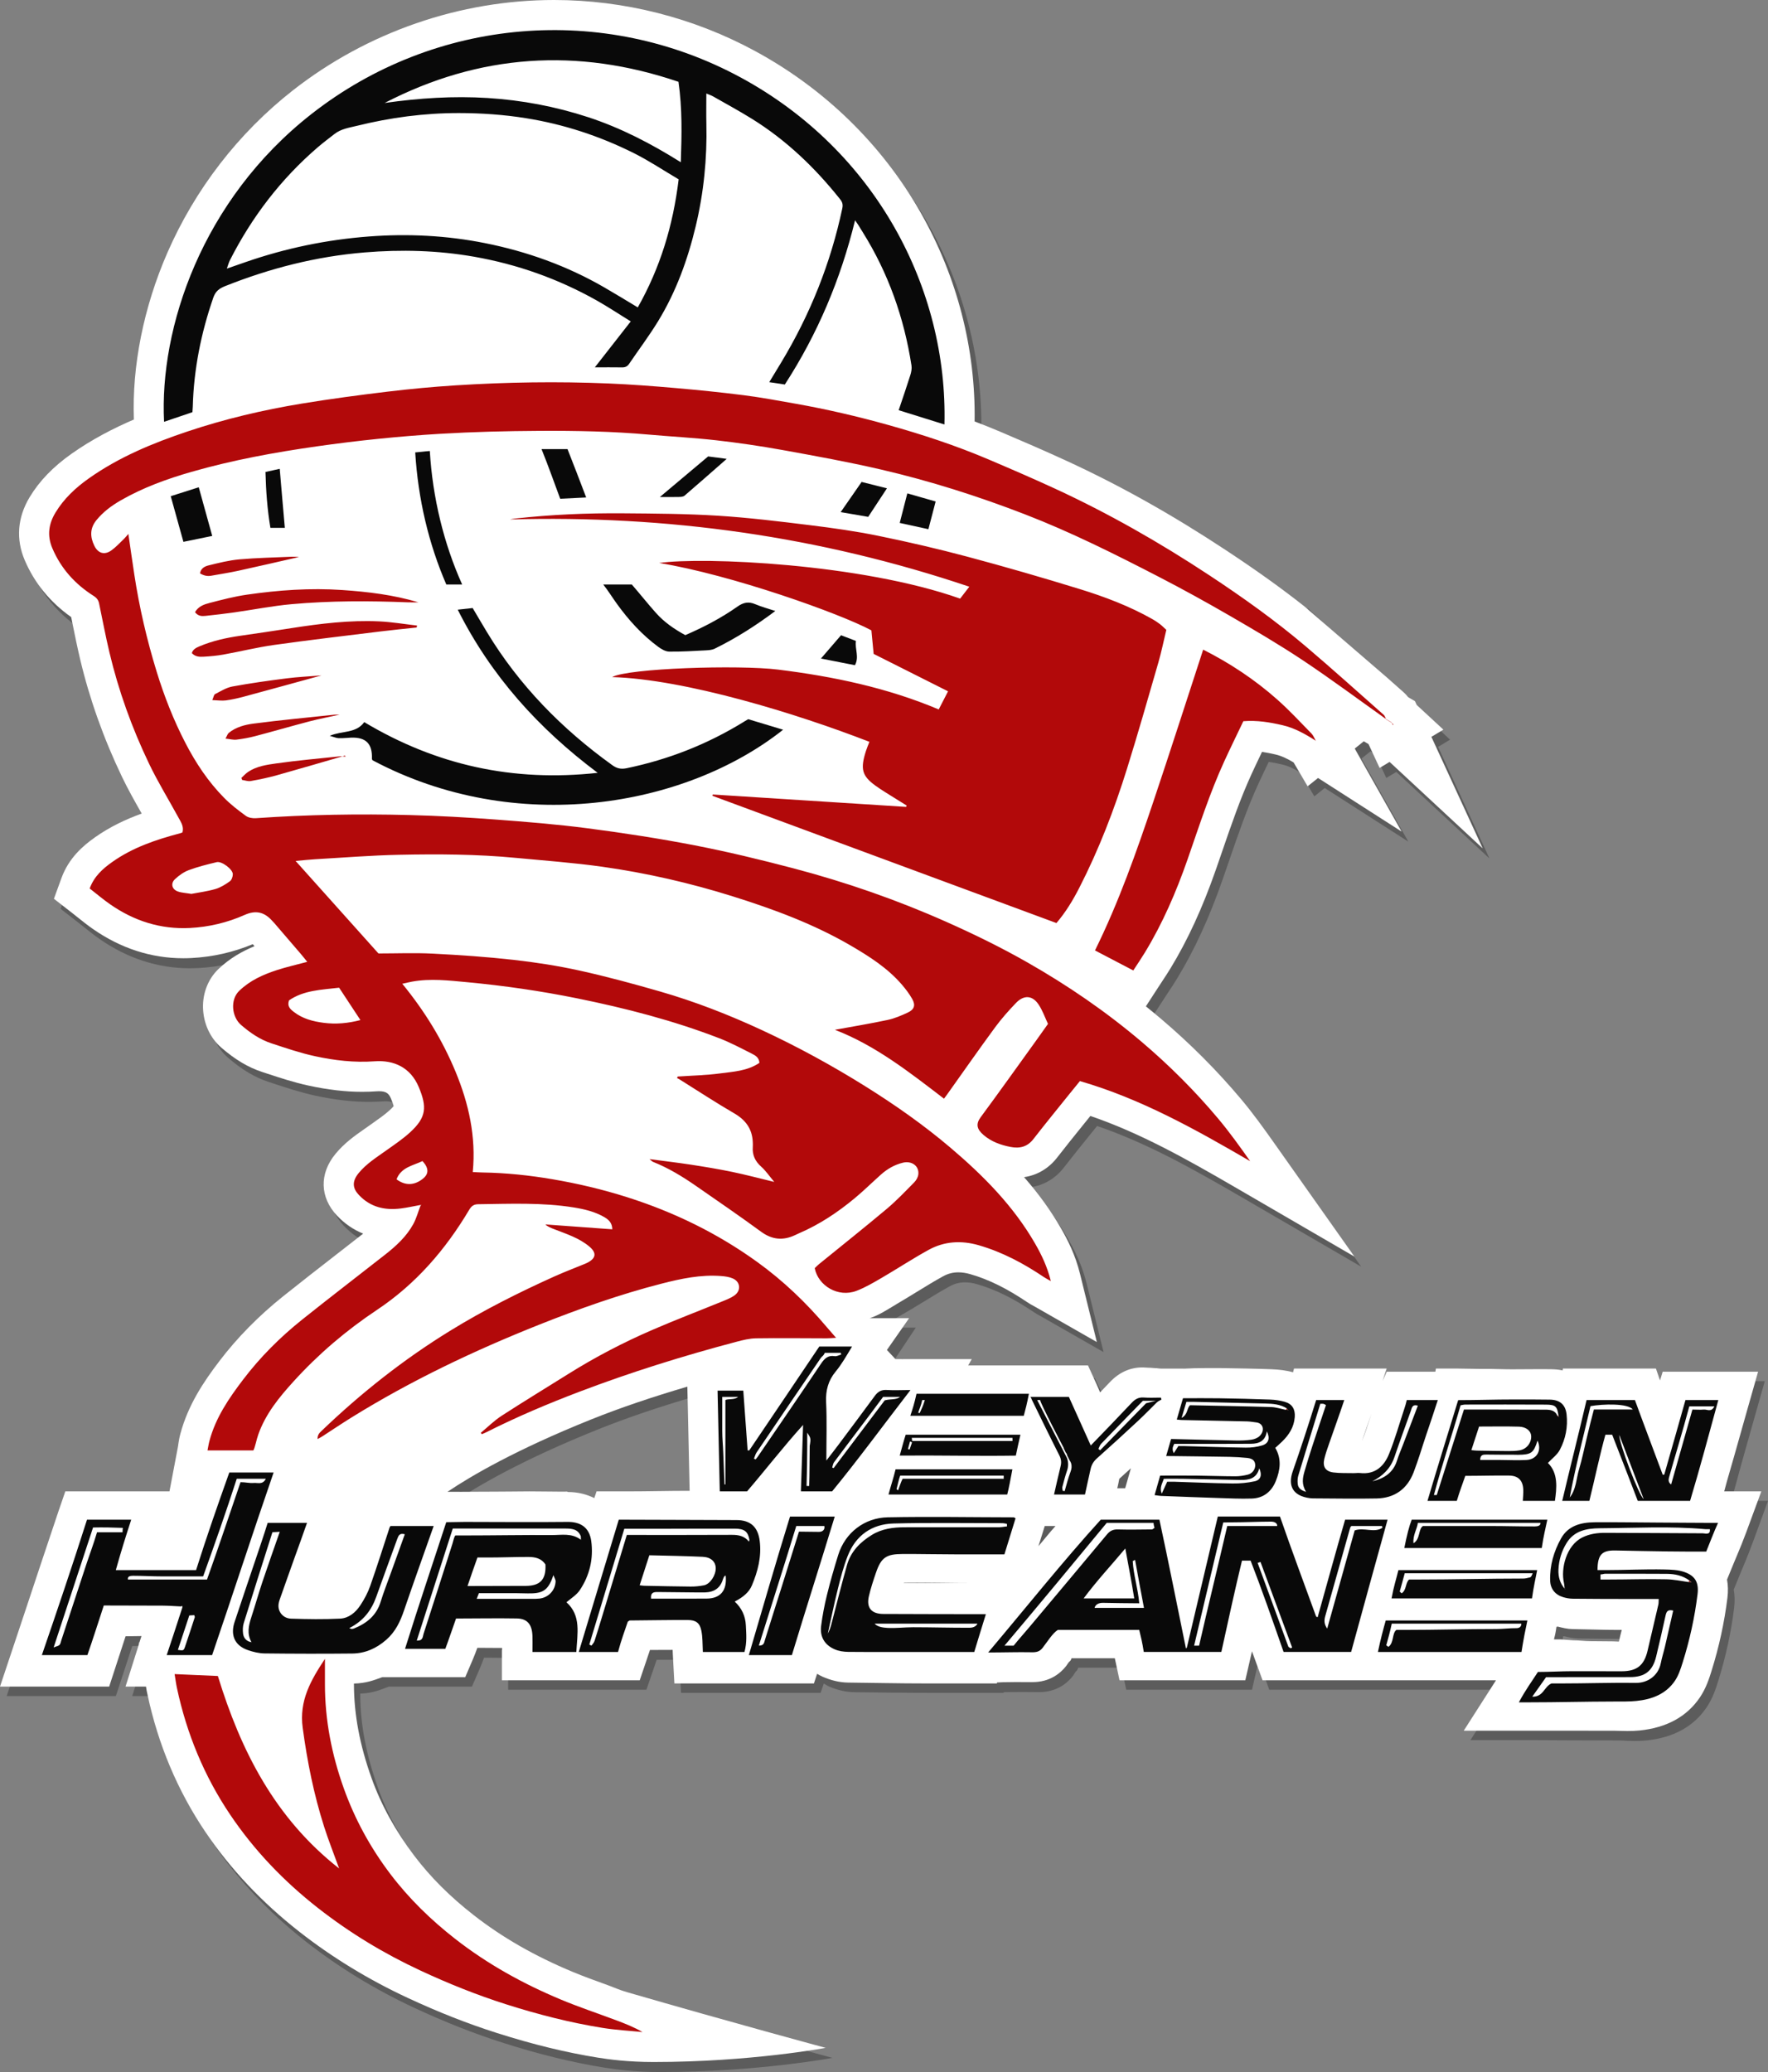
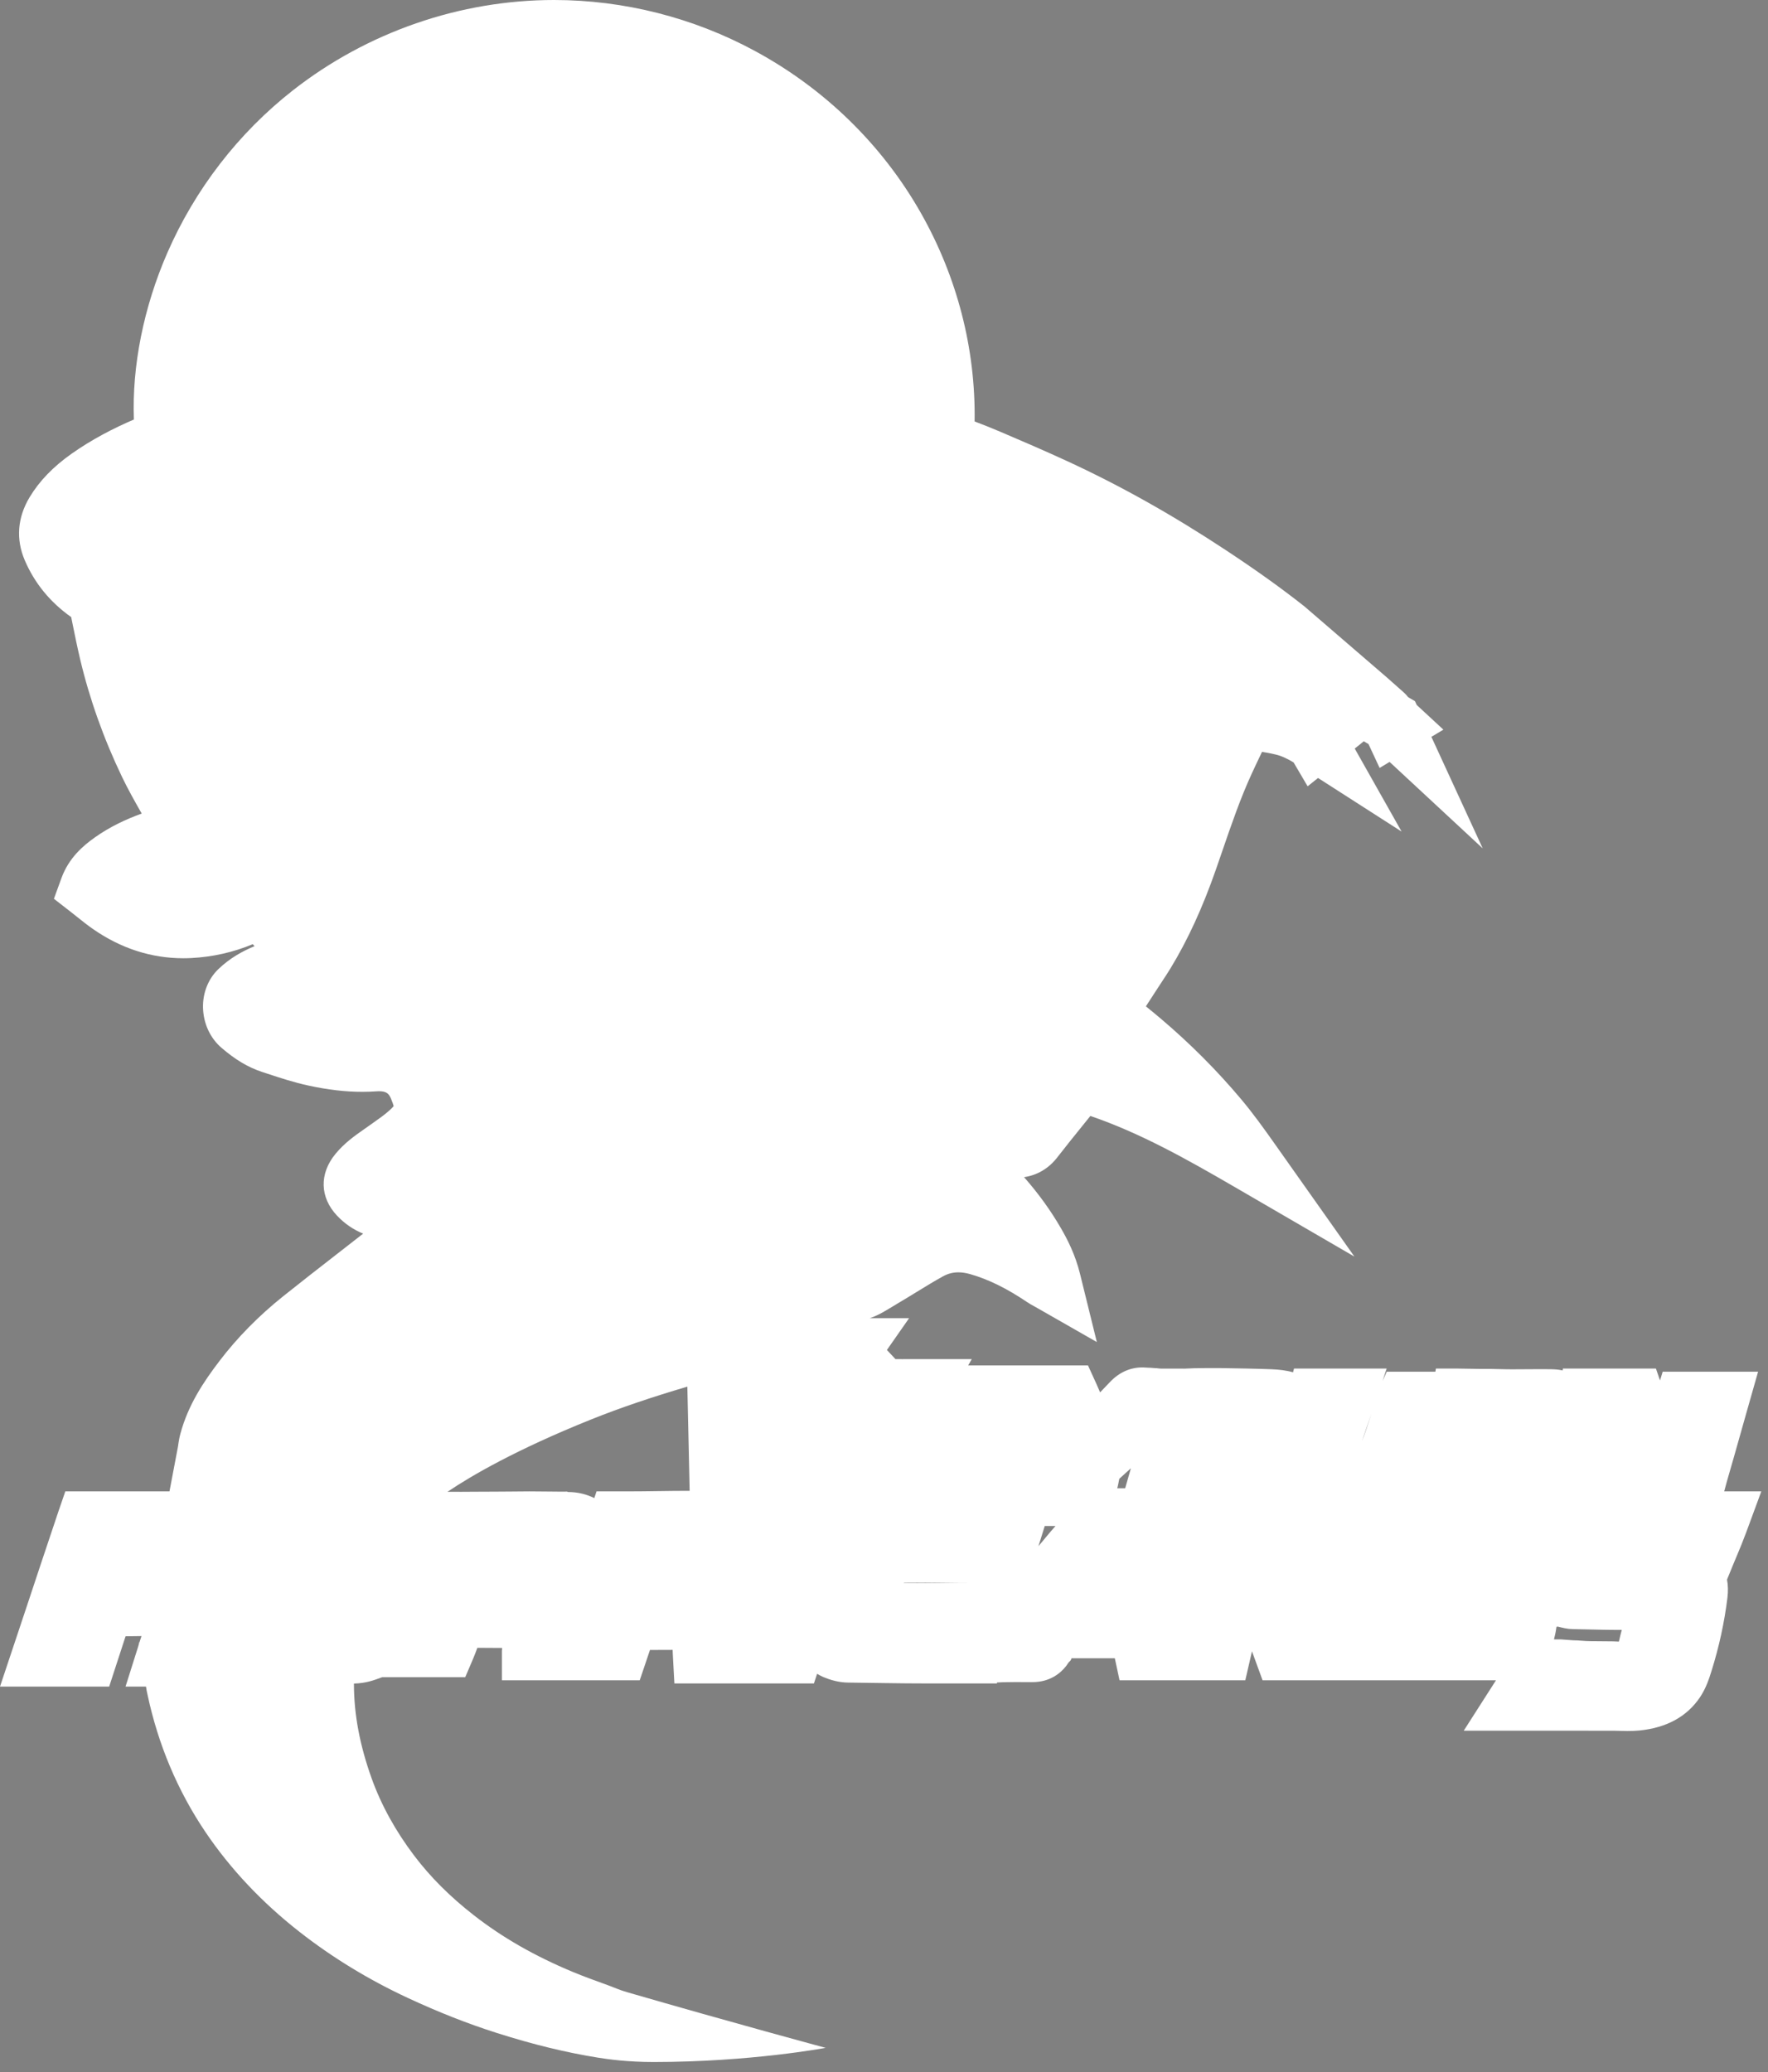
<svg xmlns="http://www.w3.org/2000/svg" version="1.1" id="Layer_2" x="0px" y="0px" width="561.65px" height="658.042px" viewBox="0 0 561.65 658.042" enable-background="new 0 0 561.65 658.042" xml:space="preserve">
  <rect x="0" y="0" width="561.65" height="658.042" fill="#808080" stroke="none" />
-   <path opacity="0.3" fill="#090909" d="M549.86,476.634c1.048-3,2.091-7.27,3.135-10.99c1.395-4.973,2.789-9.912,4.194-14.885  l3.435-12.125h-30.307l-0.848,3.268l-1.295-3.268H498.62l-0.096,0.186c-1.208-0.299-2.494-0.571-3.843-0.596  c-2.337-0.042-4.617-0.101-6.539-0.101l-5.674-0.02c-2.871,0-5.772,0.234-8.578,0.263c-2.797,0.027-5.689,0.268-8.542,0.268h-7.066  h-0.169h-15.457l-1.322,3.429l1.289-3.429h-29.423l-0.306,0.773c-2.166-0.619-4.494-1.083-6.917-1.174  c-4.891-0.187-10.223-0.373-16.3-0.471c-1.371-0.021-2.827-0.047-4.583-0.047c-1.205,0-2.411,0.017-3.617,0.021  c-1.102,0.004-2.204,0.027-3.307,0.027l-0.057-0.131h-7.193c-0.607,0-1.215-0.063-1.823-0.053c-0.493,0.01-0.987-0.065-1.479-0.065  c-0.572,0-1.016-0.009-1.391-0.038c-0.384-0.029-0.77-0.041-1.148-0.041c-3.949,0-7.443,1.579-10.388,4.69  c-0.997,1.053-2.019,2.128-3.088,3.246c-0.422-0.924-0.844-1.591-1.268-2.491l-2.582-5.248h-7.076l0.113-1h-7.649h-10.119h-13.335  l1.134-2h-19.453c-0.904,0-1.763,0.49-2.588,0.502c-0.687,0.01-1.348,0.498-1.994,0.498c-0.068,0-0.126,0-0.192,0l-2.722-3.409  l7.051-10.591h-12.507c3.091-1,5.868-2.821,8.334-4.258l0.241-0.112c2.142-1.247,4.243-2.521,6.276-3.767  c2.911-1.785,5.661-3.465,8.468-5.006c1.527-0.839,3.105-1.244,4.824-1.244c1.188,0,2.473,0.198,3.819,0.586  c5.794,1.667,11.533,4.491,18.07,8.894c0.736,0.494,1.413,0.867,2.011,1.195c0.224,0.123,0.469,0.258,0.745,0.414l19.364,11.063  l-5.342-21.652c-1.53-6.204-4.041-11.004-6.057-14.493c-3.231-5.593-7.051-10.902-11.722-16.229  c4.15-0.597,7.823-2.757,10.516-6.232c2.641-3.406,5.426-6.855,8.119-10.189c0.811-1.003,1.621-2.007,2.43-3.013  c15.623,5.34,30.155,13.449,45.952,22.628l37.937,22.044l-25.33-35.827c-3.451-4.881-6.863-9.638-10.661-14.161  c-7.584-9.034-16.125-17.601-25.384-25.465c-1.599-1.358-3.226-2.701-4.881-4.028l4.018-6.194c0.395-0.608,0.786-1.202,1.173-1.788  c0.862-1.306,1.752-2.657,2.614-4.07c5.487-9.001,10.221-19.303,14.471-31.493c0.653-1.872,1.297-3.747,1.941-5.622  c2.97-8.646,5.774-16.813,9.387-24.691c1.062-2.314,2.18-4.658,3.286-6.957c1.49,0.209,2.944,0.517,4.34,0.838  c1.834,0.422,3.66,1.299,5.69,2.506l4.462,7.588l3.305-2.648l26.55,17.025l-14.891-26.366l2.872-2.301l1.502,0.871l3.525,7.576  l3.173-1.902l29.585,27.461l-16.307-35.429l3.809-2.288l-8.465-7.831l-0.56-1.218l-2.042-1.184l-0.244-0.225  c-0.37-0.47-0.809-0.949-1.329-1.409c-1.74-1.54-3.478-3.083-5.215-4.626l-27.542-25.398l1.297,2.789  c-7.248-5.736-15.369-11.546-25.01-17.906c-17.076-11.263-33.582-20.518-50.462-28.293c-7.331-3.377-14.563-6.488-21.289-9.346  c-2.605-1.107-5.29-2.181-8.056-3.229c0.362-23.055-5.551-45.963-17.142-66.33c-12.272-21.565-30.449-39.298-52.564-51.284  C222.446,8.796,200.35,3.186,178.131,3.186c-29.883,0-59.354,10.196-82.983,28.709c-17.274,13.534-31.066,31.387-39.886,51.63  c-7.508,17.234-11.25,35.961-10.604,52.892c-6.486,2.783-13.345,6.307-19.853,10.909c-5.831,4.124-10.167,8.617-13.256,13.738  c-3.878,6.429-4.424,13.351-1.577,20.016c3.111,7.288,8.072,13.362,14.764,18.084c0.145,0.708,0.288,1.417,0.432,2.126  c0.743,3.669,1.512,7.463,2.408,11.242c2.998,12.648,7.475,25.223,13.307,37.375c1.951,4.067,4.137,7.921,6.258,11.65  c-4.968,1.794-10.077,4.173-14.874,7.571c-3.714,2.631-8.28,6.482-10.635,12.958l-2.378,6.541l5.495,4.272  c0.656,0.51,1.302,1.028,1.945,1.542c1.563,1.25,3.179,2.544,4.973,3.791c8.858,6.155,18.513,9.275,28.696,9.275  c0.853,0,1.721-0.022,2.581-0.066c6.756-0.347,13.302-1.826,19.482-4.399c0,0,0.424,0.494,0.554,0.645  c-3.705,1.517-7.805,3.731-11.507,7.297c-3.212,3.092-4.98,7.573-4.853,12.292c0.134,4.952,2.256,9.557,5.823,12.637  c4.409,3.807,8.514,6.252,12.916,7.696l1.411,0.464c4.288,1.414,8.722,2.875,13.434,3.892c6.135,1.323,11.696,1.967,17.002,1.967  c1.546,0,3.098-0.056,4.611-0.165c0.245-0.019,0.486-0.027,0.716-0.027c2.386,0,3.157,0.806,3.816,2.393  c0.499,1.202,0.729,1.933,0.834,2.347c-0.22,0.265-0.6,0.68-1.238,1.263c-1.536,1.405-3.451,2.752-5.479,4.178  c-0.455,0.32-0.91,0.641-1.364,0.963c-0.42,0.298-0.842,0.594-1.265,0.889c-2.925,2.045-6.241,4.364-9.111,7.833  c-5.212,6.299-5.033,13.831,0.466,19.655c2.396,2.538,5.191,4.452,8.295,5.704c-2.859,2.239-5.726,4.469-8.593,6.697  c-5.51,4.283-11.207,8.712-16.775,13.164c-7.822,6.254-14.667,13.21-20.343,20.677c-4.953,6.514-9.877,13.813-12.353,23.041  c-0.308,1.147-0.479,2.191-0.616,3.03c-0.046,0.284-0.091,0.664-0.146,0.943l-2.698,14.117H22.875l-2.181,6.436  c-1.842,5.516-3.676,10.985-5.51,16.501c-2.884,8.671-5.866,17.644-8.826,26.455l-4.234,12.608h34.682  c0,0,4.195-12.803,5.211-15.895c1.693-0.002,3.377-0.02,5.055-0.021c-0.222,0.684-0.446,1.379-0.67,2.074l-0.156-0.011l0.054,0.324  c-0.108,0.337-0.215,0.694-0.324,1.035l-3.974,12.492h6.504c0.133,1,0.275,1.691,0.471,2.607  c3.395,15.938,9.578,30.616,18.375,43.661c7.919,11.743,17.956,22.409,29.832,31.718c10.437,8.18,22.022,15.253,34.432,21.031  c9.799,4.563,19.085,8.218,28.388,11.177c11.449,3.642,21.963,6.205,32.143,7.837c3.204,0.514,9.415,1.377,17.58,1.377  c30.867,0,54.697-4.498,54.697-4.498s-29.605-7.966-63.234-17.72c-2.392-0.693-4.021-1.477-5.972-2.18  c-3.916-1.411-7.614-2.744-11.236-4.256c-12.025-5.015-22.277-10.891-31.343-17.963c-7.57-5.905-13.76-12.088-18.923-18.903  c-5.764-7.605-10.507-15.908-13.634-24.676c-3.657-10.251-5.642-20.021-5.642-29.868c0-0.04,0-0.08,0-0.12  c4-0.123,6.373-1.225,9.14-2.225h26.344l2.466-5.683c0.477-1.125,0.93-2.26,1.377-3.496c2.583,0.002,5.119,0.046,7.815,0.071  c-0.002,0.273-0.142,0.595-0.142,0.896v9.211h43.906l2.183-6.353c0.36-1.076,0.716-2.068,1.069-3.145  c2.38-0.02,4.804,0.005,7.206-0.001c0.016,0.418,0.034,0.933,0.059,1.381l0.496,9.117h11.013h-0.157h33.473l1.007-2.973  c0.562,0.316,1.149,0.711,1.76,0.976c2.471,1.071,5.257,1.763,8.063,1.788c7.424,0.066,15.53,0.209,25.51,0.209h21.784l0.042-0.208  c0.597-0.002,1.189-0.035,1.777-0.038c1.413-0.007,2.802-0.029,4.176-0.029c1.905,0,3.469,0.007,4.92,0.036  c0.121,0.002,0.24-0.001,0.358-0.001c5.565,0,8.922-2.801,10.757-5.148c0.257-0.329,0.517-0.889,0.779-1.227  c0.301-0.388,0.604-0.385,0.904-1.385h13.75l1.503,7h39.952c0,0,1.981-8.611,2.118-9.209l3.364,9.209h74.149l-10.239,16h18.845  c0,0,21.82,0.119,28.949,0.111c0.63,0,1.262,0.079,1.893,0.093c0.768,0.016,1.535,0.065,2.301,0.065  c1.454,0,2.677-0.037,3.851-0.155c8.626-0.872,15.091-4.417,19.214-10.554c1.948-2.9,2.918-5.982,3.627-8.238  c2.42-7.704,4.131-15.559,5.086-23.349c0.252-2.055,0.203-3.986-0.131-5.771l2.243-5.467c0.34-0.829,0.686-1.643,1.039-2.479  c0.844-1.992,1.801-4.421,2.834-7.204l4.781-13.054H549.86z M201.346,476.634h-9.712l-0.717,2.225  c-2.4-1.193-5.219-1.882-8.355-1.882l-0.267-0.198c-3.604,0.041-7.419-0.145-12.007-0.145c-0.021,0-0.042,0-0.063,0  c-3.617,0-7.234,0.188-10.851,0.176c-3.197-0.01-6.394,0.095-9.593,0.092c-0.791,0-1.642,0.053-2.542,0.023  c-0.945-0.031-1.923,0.019-2.968,0.025c7.515-5.075,21.679-13.338,45.427-22.89c9.8-3.942,20.012-7.332,30.784-10.503l0.727,32.989  C214.589,476.541,207.968,476.634,201.346,476.634z M321.753,506.634h-9.932c-6.801,0-14.567-0.229-22.528-0.244  c0.005-0.016,0.011-0.379,0.017-0.395c3.887-0.013,7.774-0.361,11.661-0.361h20.849  C321.797,505.634,321.775,506.634,321.753,506.634z M332.014,494.036l2.001-6.402h3.419  C335.628,489.634,333.82,491.898,332.014,494.036z M359.567,475.634h-2.553c0.124,0,0.584-2.445,0.688-2.91  c1.188-1.063,2.41-2.232,3.681-3.387L359.567,475.634z M434.565,461.416c-0.014,0.042-0.029,0.112-0.043,0.155  c0,0.014-0.001,0.063-0.002,0.063c-0.002,0-0.006,0-0.009,0c0.004,0-0.074-0.082-0.074-0.093c0-0.007,0-0.016,0-0.017  c0-0.036,0.07-0.073,0.085-0.108c1.061-3.131,2.16-6.178,3.267-9.354C436.738,455.358,435.761,458.452,434.565,461.416z   M516.411,524.388c-0.63,0.001-1.259-0.007-1.888-0.007c-2.406,0-4.811-0.023-7.216-0.029c-1.812-0.006-3.623,0.153-5.436,0.151  l-4.025,0.131h-2.064c0.255-1,0.521-3,0.794-5h0.275l0.029,0.008c1.601,0.408,3.199,0.713,4.763,0.731  c4.728,0.058,9.51,0.112,14.135,0.122l1.541,0.023C517.015,521.812,516.712,523.115,516.411,524.388z" />
  <path fill="#FFFFFF" d="M547.736,473.634c1.048-4,2.091-7.363,3.135-11.083c1.395-4.972,2.789-9.866,4.194-14.839l3.436-12.078  h-30.308l-0.847,2.769l-1.296-3.769h-29.553l-0.096,0.593c-1.208-0.299-2.494-0.368-3.843-0.392c-2.337-0.043-4.617,0-6.539,0  l-5.674,0.032c-2.871,0-5.772-0.147-8.578-0.119c-2.797,0.028-5.689-0.114-8.542-0.114h-7.066l-0.17,1H440.53l-1.322,2.929  l1.289-3.929h-29.423l-0.306,1.18c-2.166-0.618-4.494-0.879-6.917-0.971c-4.891-0.186-10.223-0.27-16.3-0.368  c-1.371-0.021-2.827,0.004-4.583,0.004c-1.205,0-2.411,0.042-3.617,0.047c-1.102,0.004-2.204,0.134-3.307,0.134l-0.057-0.025h-7.193  c-0.607,0-1.215-0.156-1.823-0.146c-0.494,0.009-0.987-0.112-1.479-0.112c-0.573,0-1.016-0.032-1.391-0.061  c-0.384-0.03-0.77-0.054-1.148-0.054c-3.949,0-7.443,1.573-10.388,4.685c-0.996,1.054-2.019,2.125-3.087,3.243  c-0.423-0.923-0.845-1.999-1.268-2.898l-2.582-5.657h-7.076h0.113h-7.65h-10.119h-13.335l1.134-2h-19.453  c-0.904,0-1.763-0.008-2.588,0.002c-0.687,0.01-1.348-0.002-1.994-0.002c-0.068,0-0.126,0-0.192,0l-2.722-2.909l7.05-10.091h-12.507  c3.091-1,5.868-2.914,8.334-4.352l0.241-0.158c2.142-1.246,4.244-2.545,6.276-3.791c2.911-1.785,5.661-3.475,8.468-5.017  c1.527-0.839,3.105-1.25,4.824-1.25c1.188,0,2.473,0.196,3.819,0.584c5.794,1.667,11.533,4.49,18.069,8.892  c0.736,0.494,1.414,0.865,2.011,1.193c0.223,0.123,0.469,0.258,0.744,0.415l19.364,11.063l-5.342-21.651  c-1.531-6.204-4.041-11.005-6.057-14.493c-3.231-5.594-7.051-10.903-11.722-16.229c4.15-0.596,7.823-2.757,10.515-6.232  c2.642-3.407,5.426-6.855,8.119-10.19c0.81-1.003,1.621-2.007,2.43-3.012c15.623,5.34,30.155,13.449,45.952,22.628l37.937,22.043  l-25.33-35.827c-3.451-4.881-6.863-9.637-10.661-14.161c-7.584-9.034-16.124-17.601-25.383-25.465  c-1.599-1.357-3.226-2.7-4.881-4.027l4.019-6.194c0.395-0.608,0.786-1.202,1.173-1.788c0.861-1.306,1.752-2.657,2.614-4.07  c5.487-9.002,10.221-19.303,14.471-31.493c0.653-1.872,1.297-3.748,1.941-5.623c2.97-8.646,5.774-16.812,9.387-24.691  c1.062-2.314,2.18-4.658,3.285-6.957c1.49,0.209,2.945,0.517,4.34,0.838c1.834,0.422,3.66,1.299,5.69,2.506l4.462,7.588l3.305-2.648  l26.55,17.025l-14.891-26.367l2.872-2.3l1.502,0.871l3.525,7.576l3.173-1.902l29.585,27.462l-16.307-35.429l3.809-2.288l-8.465-7.83  l-0.56-1.218l-2.042-1.185l-0.244-0.225c-0.37-0.47-0.809-0.949-1.329-1.409c-1.741-1.54-3.478-3.083-5.215-4.626l-26.245-22.609  c-7.247-5.737-15.369-11.546-25.01-17.906c-17.076-11.263-33.582-20.518-50.462-28.293c-7.331-3.377-14.564-6.488-21.289-9.347  c-2.605-1.107-5.29-2.181-8.056-3.229c0.362-23.054-5.552-45.963-17.142-66.33c-12.271-21.564-30.448-39.298-52.564-51.284  C220.322,5.61,198.226,0,176.007,0c-29.883,0-59.354,10.196-82.983,28.708C75.75,42.242,61.957,60.096,53.138,80.339  c-7.508,17.234-11.25,35.96-10.604,52.892c-6.486,2.783-13.345,6.307-19.853,10.909c-5.831,4.124-10.167,8.617-13.256,13.738  c-3.878,6.429-4.424,13.35-1.577,20.016c3.111,7.288,8.072,13.361,14.764,18.084c0.145,0.708,0.288,1.417,0.432,2.126  c0.743,3.669,1.512,7.463,2.408,11.242c2.998,12.648,7.475,25.223,13.306,37.375c1.952,4.067,4.138,7.922,6.258,11.65  c-4.967,1.795-10.077,4.173-14.874,7.571c-3.714,2.631-8.28,6.482-10.635,12.958l-2.378,6.541l5.495,4.272  c0.656,0.51,1.302,1.027,1.945,1.542c1.563,1.251,3.179,2.544,4.973,3.791c8.858,6.155,18.513,9.275,28.696,9.275  c0.853,0,1.721-0.022,2.581-0.067c6.756-0.346,13.303-1.825,19.482-4.399c0,0,0.424,0.493,0.554,0.644  c-3.705,1.518-7.805,3.731-11.507,7.297c-3.212,3.093-4.981,7.573-4.853,12.292c0.134,4.951,2.256,9.557,5.823,12.637  c4.409,3.807,8.514,6.252,12.916,7.696l1.411,0.464c4.288,1.414,8.721,2.875,13.434,3.892c6.135,1.323,11.696,1.967,17.001,1.967  c1.547,0,3.098-0.056,4.611-0.166c0.246-0.018,0.487-0.027,0.717-0.027c2.386,0,3.157,0.806,3.816,2.392  c0.499,1.202,0.729,1.933,0.834,2.347c-0.22,0.265-0.601,0.68-1.238,1.263c-1.535,1.405-3.45,2.752-5.479,4.179  c-0.456,0.32-0.91,0.64-1.364,0.963c-0.419,0.298-0.842,0.594-1.264,0.889c-2.925,2.046-6.241,4.365-9.111,7.833  c-5.212,6.299-5.033,13.83,0.466,19.655c2.396,2.537,5.191,4.451,8.295,5.704c-2.859,2.239-5.727,4.468-8.593,6.696  c-5.51,4.283-11.207,8.713-16.775,13.164c-7.822,6.254-14.667,13.211-20.344,20.677c-4.952,6.514-9.876,13.813-12.353,23.041  c-0.308,1.148-0.478,2.192-0.615,3.03c-0.046,0.284-0.092,0.757-0.146,1.037l-2.698,14.21H20.75l-2.181,6.344  c-1.842,5.516-3.676,10.938-5.51,16.453c-2.884,8.67-5.866,17.713-8.826,26.524L0,535.634h34.682c0,0,4.195-12.896,5.211-15.986  c1.694-0.004,3.377-0.067,5.055-0.067c-0.221,0.684-0.446,1.354-0.669,2.049l-0.156-0.021l0.053,0.318  c-0.108,0.338-0.215,0.784-0.324,1.126l-3.974,12.582h6.504c0.133,1,0.275,1.6,0.471,2.514c3.395,15.938,9.578,30.571,18.375,43.616  c7.919,11.742,17.956,22.384,29.832,31.692c10.437,8.18,22.021,15.242,34.432,21.021c9.8,4.563,19.086,8.213,28.388,11.172  c11.449,3.642,21.963,6.201,32.143,7.833c3.204,0.515,9.415,1.376,17.58,1.376c30.867,0,54.697-4.499,54.697-4.499  s-29.605-7.967-63.234-17.719c-2.391-0.695-4.02-1.479-5.972-2.182c-3.916-1.411-7.614-2.744-11.236-4.256  c-12.025-5.015-22.277-10.89-31.343-17.963c-7.57-5.904-13.76-12.088-18.924-18.902c-5.763-7.606-10.444-15.908-13.572-24.677  c-3.657-10.251-5.58-20.021-5.58-29.868c0-0.04,0-0.08,0-0.12c4-0.123,6.249-1.038,9.016-2.038h26.344l2.465-5.776  c0.477-1.124,0.931-2.306,1.378-3.542c2.583,0.002,5.18,0.022,7.876,0.048c-0.001,0.273-0.079,0.571-0.079,0.873v9.397h43.782  l2.183-6.445c0.359-1.076,0.716-2.115,1.069-3.19c2.38-0.021,4.804-0.02,7.206-0.026c0.016,0.419,0.034,1.015,0.059,1.463  l0.496,9.199h11.013h-0.158h33.473l1.007-3.064c0.562,0.316,1.148,0.663,1.76,0.928c2.471,1.072,5.257,1.833,8.063,1.859  c7.424,0.065,15.53,0.277,25.51,0.277h21.784l0.042-0.301c0.598-0.002,1.19-0.082,1.778-0.085c1.413-0.007,2.802-0.053,4.175-0.053  c1.906,0,3.469-0.005,4.92,0.024c0.121,0.003,0.24-0.006,0.358-0.006c5.565,0,8.922-2.805,10.757-5.152  c0.257-0.329,0.517-0.797,0.778-1.134c0.301-0.389,0.604-0.294,0.905-1.294h13.75l1.502,7h39.952c0,0,1.98-8.611,2.118-9.209  l3.364,9.209h74.149l-10.239,16h18.845c0,0,21.82,0.025,28.949,0.018c0.63,0,1.262,0.032,1.893,0.046  c0.768,0.017,1.535,0.043,2.3,0.043c1.454,0,2.677-0.049,3.851-0.167c8.627-0.872,15.091-4.422,19.214-10.56  c1.948-2.899,2.918-5.985,3.627-8.241c2.42-7.705,4.132-15.56,5.087-23.351c0.252-2.055,0.203-3.986-0.131-5.771l2.243-5.467  c0.34-0.828,0.685-1.644,1.039-2.479c0.844-1.992,1.801-4.327,2.834-7.11l4.781-12.962H547.736z M199.222,473.634h-9.712  l-0.717,2.133c-2.4-1.193-5.219-1.93-8.355-1.93l-0.267-0.128c-3.604,0.04-7.419-0.075-12.007-0.075c-0.021,0-0.042,0-0.063,0  c-3.617,0-7.234,0.096-10.851,0.083c-3.197-0.01-6.394,0.048-9.593,0.046c-0.792-0.002-1.642,0.028-2.542,0  c-0.945-0.031-1.922,0.006-2.968,0.013c7.515-5.074,21.679-13.344,45.426-22.896c9.8-3.942,20.013-7.334,30.785-10.506l0.726,33.081  C212.464,473.45,205.843,473.634,199.222,473.634z M319.629,502.634h-9.932c-6.801,0-14.567,0.179-22.528,0.163  c0.005-0.016,0.011-0.083,0.017-0.099c3.887-0.014,7.774-0.064,11.661-0.064h20.848  C319.673,502.634,319.651,502.634,319.629,502.634z M329.89,491.035l2.001-6.401h3.419  C333.504,486.634,331.696,488.897,329.89,491.035z M357.442,472.634h-2.552c0.124,0,0.584-2.538,0.688-3.003  c1.188-1.063,2.41-2.185,3.681-3.341L357.442,472.634z M432.441,458.229c-0.015,0.042-0.029,0.206-0.043,0.248  c-0.001,0.016-0.001,0.156-0.002,0.156c-0.003,0-0.006,0-0.009,0c0.004,0,0.051-0.268,0.051-0.279c0-0.007,0-0.016,0-0.017  c0-0.036,0.008-0.072,0.023-0.108c1.061-3.13,2.129-6.178,3.236-9.354C434.645,452.172,433.637,455.267,432.441,458.229z   M514.287,521.342c-0.629,0.001-1.259-0.077-1.888-0.077c-2.406,0-4.811-0.058-7.216-0.064c-1.812-0.005-3.623-0.27-5.436-0.271  l-4.026-0.295h-2.063c0.255-1,0.521-2,0.794-4h0.275l0.029-0.085c1.6,0.408,3.199,0.806,4.763,0.825  c4.728,0.057,9.51,0.26,14.135,0.26h1.541C514.891,518.634,514.588,520.068,514.287,521.342z" />
-   <path fill-rule="evenodd" clip-rule="evenodd" fill="#B2090A" d="M414.949,205.398c-9.736-8.273-20.137-15.683-30.796-22.713  c-15.732-10.377-32.071-19.702-49.199-27.591c-6.951-3.203-13.983-6.236-21.028-9.231c-10.36-4.403-21.034-7.907-31.873-10.934  c-9.668-2.701-19.433-4.969-29.315-6.72c-5.463-0.967-10.924-1.989-16.423-2.69c-7.252-0.925-14.532-1.657-21.816-2.291  c-7.028-0.611-14.069-1.147-21.115-1.444c-16.226-0.683-32.452-0.434-48.656,0.598c-7.216,0.46-14.427,1.133-21.606,1.997  c-9.09,1.094-18.175,2.301-27.208,3.786c-12.344,2.03-24.507,4.892-36.387,8.874c-11.046,3.704-21.747,8.128-31.328,14.903  c-4.199,2.969-7.922,6.448-10.59,10.871c-2.141,3.547-2.706,7.263-0.971,11.325c2.768,6.482,7.243,11.394,13.097,15.107  c1.022,0.649,1.522,1.341,1.747,2.418c1.076,5.162,2.053,10.348,3.269,15.477c2.909,12.271,7.175,24.09,12.623,35.444  c2.772,5.776,6.15,11.261,9.223,16.895c0.821,1.505,1.894,2.979,1.362,4.887c-0.335,0.119-0.571,0.221-0.817,0.286  c-7.593,2.006-14.998,4.501-21.475,9.09c-2.989,2.118-5.764,4.539-7.177,8.425c2.192,1.705,4.271,3.478,6.505,5.03  c7.606,5.284,16.032,7.989,25.333,7.512c6.035-0.31,11.896-1.699,17.4-4.152c3.545-1.58,6.245-0.902,8.698,1.832  c0.236,0.264,0.495,0.507,0.726,0.774c2.814,3.271,5.63,6.542,8.435,9.822c0.652,0.763,1.268,1.557,2.014,2.477  c-3.515,0.944-6.68,1.646-9.745,2.653c-4.35,1.431-8.43,3.248-11.878,6.568c-2.905,2.797-2.387,8.24,0.586,10.808  c2.91,2.512,6.011,4.656,9.65,5.85c4.584,1.504,9.177,3.08,13.88,4.095c6.198,1.337,12.462,2.079,18.905,1.611  c6.072-0.441,11.419,1.893,14.053,8.234c2.614,6.297,2.435,9.555-2.779,14.326c-2.384,2.182-5.112,4-7.756,5.879  c-3.018,2.146-6.157,4.133-8.551,7.026c-2.393,2.892-1.776,5.063,0.052,6.999c3.672,3.89,8.22,4.907,13.292,4.278  c2.006-0.248,3.988-0.7,5.98-1.06c0.186-0.015,0.372-0.03,0.557-0.046c-0.098,0.097-0.196,0.193-0.293,0.29  c-0.75,1.95-1.292,4.014-2.291,5.825c-2.164,3.922-5.432,6.914-8.917,9.648c-8.787,6.896-17.66,13.683-26.384,20.656  c-6.978,5.579-13.285,11.87-18.703,18.996c-4.589,6.035-8.731,12.08-10.729,19.527c-0.281,1.051-0.402,2.006-0.607,3.006  c5.147,0,9.959,0,14.563,0c0.56-1,0.969-3.373,1.551-5.021c2.34-6.629,6.662-11.885,11.287-16.969  c7.866-8.647,16.704-16.17,26.442-22.653c12.364-8.231,21.768-19.139,29.291-31.787c0.769-1.293,1.56-1.748,2.872-1.765  c10.152-0.126,20.319-0.597,30.409,1.035c3.309,0.536,6.555,1.31,9.52,2.991c1.496,0.849,2.613,1.883,2.658,3.94  c-7.254-0.529-14.27-1.039-21.285-1.551c0.892,0.803,1.868,1.141,2.829,1.517c3.846,1.504,7.827,2.747,11.079,5.444  c2.454,2.035,2.262,3.752-0.536,5.197c-0.39,0.202-0.803,0.362-1.21,0.529c-3.088,1.272-6.217,2.455-9.26,3.826  c-11.365,5.119-22.487,10.709-33.116,17.247c-14.765,9.083-28.29,19.755-40.791,31.744c-0.659,0.633-1.396,1.229-1.344,2.664  c0.701-0.397,1.131-0.611,1.532-0.871c3.106-2.007,6.171-4.078,9.314-6.025c18.851-11.681,38.796-21.165,59.367-29.357  c12.762-5.082,25.703-9.675,39.024-13.094c6.239-1.602,12.54-2.943,19.053-2.425c1.214,0.097,2.488,0.277,3.592,0.751  c2.488,1.07,2.734,3.911,0.484,5.455c-1.072,0.735-2.32,1.243-3.535,1.738c-7.482,3.055-15.037,5.939-22.454,9.144  c-9.308,4.021-18.286,8.711-26.885,14.105c-7.01,4.396-14.089,8.686-21.03,13.189c-2.368,1.536-4.407,3.579-6.596,5.391  c0.104,0.15,0.208,0.301,0.313,0.45c0.456-0.198,0.923-0.374,1.367-0.598c9.671-4.881,19.639-9.093,29.756-12.935  c16.304-6.19,32.939-11.372,49.798-15.829c2.031-0.537,4.138-1.058,6.218-1.09c7.465-0.112,14.934-0.008,22.4,0.002  c0.839,0.001,1.678-0.084,2.998-0.155c-1.209-1.39-2.082-2.366-2.925-3.366c-6.553-7.775-13.848-14.748-22.106-20.711  c-12.643-9.131-26.456-15.856-41.306-20.573c-7.808-2.48-15.74-4.354-23.801-5.724c-7.313-1.243-14.677-2.019-22.102-2.133  c-1.05-0.016-2.098-0.092-3.175-0.142c1.084-11.231-1.271-21.732-5.477-31.886c-4.168-10.059-9.825-19.252-16.911-27.907  c1.249-0.275,2.172-0.509,3.107-0.68c5.815-1.06,11.642-0.366,17.421,0.174c11.771,1.101,23.47,2.794,35.067,5.147  c15.357,3.116,30.498,7.016,45.133,12.673c3.585,1.385,7.004,3.215,10.444,4.95c1.053,0.532,2.185,1.219,2.275,2.856  c-3.797,2.58-8.28,2.794-12.584,3.361c-4.429,0.584-8.922,0.676-13.387,0.983c-0.064,0.164-0.129,0.329-0.194,0.493  c0.229,0.113,0.469,0.208,0.685,0.342c5.827,3.638,11.57,7.418,17.505,10.867c3.611,2.098,5.662,4.902,5.864,9.055  c0.026,0.529,0.049,1.064,0.009,1.59c-0.195,2.571,0.743,4.561,2.688,6.295c1.447,1.289,2.558,2.954,4.13,4.822  c-4.839-1.164-9.067-2.293-13.345-3.178c-4.31-0.894-8.659-1.611-13.01-2.283c-4.237-0.653-8.499-1.15-13.279-1.786  c0.679,0.546,0.858,0.771,1.089,0.863c4.942,1.958,9.442,4.71,13.786,7.725c6.882,4.778,13.801,9.509,20.557,14.461  c3.538,2.594,7.038,2.888,10.877,1.063c0.398-0.189,0.795-0.383,1.201-0.557c6.532-2.801,12.378-6.709,17.81-11.234  c2.84-2.368,5.48-4.975,8.244-7.438c1.997-1.78,4.294-3.089,6.891-3.732c2.903-0.72,5.289,1.092,4.939,3.765  c-0.115,0.88-0.674,1.842-1.312,2.486c-2.842,2.873-5.634,5.825-8.722,8.418c-7.078,5.94-14.32,11.687-21.487,17.521  c-0.524,0.425-0.986,0.927-1.382,1.302c1.101,5.598,7.46,9.433,13.307,7.184c2.762-1.063,5.363-2.596,7.934-4.093  c5.014-2.92,9.87-6.121,14.952-8.912c5.007-2.75,10.4-3.05,15.888-1.471c7.514,2.161,14.307,5.8,20.757,10.144  c0.587,0.394,1.228,0.708,2.167,1.244c-1.128-4.571-2.948-8.357-5.053-12.001c-6.885-11.917-16.42-21.522-26.806-30.34  c-8.524-7.236-17.654-13.637-27.146-19.563c-10.607-6.622-21.543-12.59-32.882-17.848c-10.468-4.854-21.198-9.036-32.28-12.225  c-8.433-2.427-16.918-4.735-25.484-6.622c-6.95-1.531-14.024-2.631-21.1-3.423c-8.499-0.952-17.047-1.534-25.59-1.97  c-5.723-0.293-11.473-0.056-17.256-0.056c-8.675-9.683-17.32-19.332-26.318-29.375c2.388-0.213,4.299-0.435,6.216-0.544  c8.899-0.509,17.794-1.233,26.699-1.417c12.351-0.255,24.714-0.197,37.034,0.979c9.127,0.872,18.289,1.531,27.361,2.805  c14.12,1.984,28.004,5.167,41.622,9.441c12.943,4.063,25.638,8.751,37.406,15.604c5.946,3.463,11.763,7.169,16.312,12.472  c1.198,1.396,2.325,2.891,3.228,4.487c1.111,1.963,0.683,3.342-1.366,4.298c-2.063,0.963-4.213,1.889-6.424,2.361  c-5.542,1.183-11.14,2.099-16.774,3.132c12.926,4.985,23.701,13.494,34.661,21.877c0.37-0.499,0.687-0.91,0.987-1.331  c5.063-7.104,10.057-14.258,15.22-21.289c2.019-2.749,4.308-5.325,6.673-7.787c2.477-2.578,5.168-2.441,7.124,0.436  c1.303,1.917,2.072,4.197,3.035,6.219c-1.392,1.956-2.552,3.606-3.733,5.244c-5.869,8.141-11.69,16.319-17.652,24.391  c-1.591,2.154-1.258,3.792,0.92,5.658c2.471,2.118,5.449,3.184,8.595,3.792c2.87,0.554,5.311-0.022,7.235-2.505  c3.726-4.806,7.583-9.51,11.391-14.252c1.092-1.361,2.2-2.71,3.382-4.167c19.417,5.62,36.795,15.39,54.084,25.436  c-3.291-4.655-6.567-9.234-10.177-13.534c-7.382-8.794-15.488-16.884-24.25-24.325c-11.313-9.607-23.493-17.95-36.374-25.285  c-8.314-4.735-16.898-8.933-25.642-12.823c-15.769-7.015-32.021-12.666-48.693-17.047c-10.369-2.726-20.813-5.251-31.334-7.29  c-11.236-2.178-22.572-3.918-33.923-5.4c-9.796-1.279-19.664-2.073-29.52-2.81c-8.971-0.671-17.964-1.169-26.956-1.402  c-16.335-0.424-32.665-0.148-48.976,0.991c-1.056,0.074-2.371-0.137-3.19-0.732c-2.415-1.756-4.815-3.601-6.906-5.722  c-5.05-5.118-8.998-11.054-12.304-17.434c-3.768-7.273-6.744-14.87-9.144-22.678c-3.102-10.09-5.495-20.359-7.087-30.803  c-0.641-4.202-1.233-8.411-1.892-12.915c-0.577,0.662-0.936,1.144-1.364,1.552c-1.322,1.257-2.562,2.641-4.036,3.692  c-2.189,1.56-4.232,0.932-5.403-1.465c-1.384-2.836-1.45-5.564,0.667-8.155c2.157-2.64,4.833-4.621,7.752-6.293  c7.066-4.048,14.657-6.804,22.457-9.04c13.049-3.741,26.349-6.178,39.78-8.09c13.036-1.855,26.118-3.21,39.246-3.99  c10.468-0.621,20.968-0.879,31.456-0.938c11.626-0.064,23.257,0.162,34.854,1.196c7.121,0.635,14.27,0.998,21.369,1.806  c6.999,0.796,13.985,1.814,20.917,3.067c10.481,1.895,20.976,3.797,31.347,6.204c15.604,3.622,30.85,8.462,45.811,14.25  c14.645,5.666,28.638,12.673,42.55,19.864c7.581,3.918,15.063,8.04,22.448,12.316c7.851,4.548,15.698,9.14,23.247,14.163  c8.969,5.969,17.622,12.412,26.41,18.653c-0.218-0.476-0.368-1.028-0.727-1.345C431.377,219.774,423.265,212.465,414.949,205.398z   M134.31,374.367c-2.687,2.122-5.552,2.243-8.339,0.163c1.44-3.83,5.195-4.337,8.247-5.795c0.339,0.425,0.645,0.743,0.876,1.108  C136.22,371.612,135.96,373.064,134.31,374.367z M114.499,323.956c-4.004,1.042-7.812,1.372-11.667,0.872  c-3.42-0.444-6.716-1.291-9.521-3.487c-1.158-0.906-2.147-1.81-1.491-3.645c4.672-3.222,10.228-3.353,15.908-4.02  C109.95,317.051,112.152,320.393,114.499,323.956z M60.002,276.323c2.872-1.063,5.871-1.811,8.856-2.524  c1.572-0.376,5.08,2.258,5.104,3.808c0.012,0.773-0.362,1.859-0.941,2.273c-1.408,1.007-2.957,1.983-4.598,2.461  c-2.597,0.756-5.316,1.094-7.625,1.541c-1.742-0.294-3.092-0.336-4.304-0.768c-1.907-0.68-2.365-2.557-0.872-3.942  C56.887,277.999,58.401,276.915,60.002,276.323z M287.862,256.25c0.049-0.145,0.098-0.291,0.147-0.437  c-1.315-0.815-2.638-1.619-3.943-2.449c-2.006-1.275-4.068-2.476-5.987-3.874c-4.277-3.112-4.821-5.299-2.978-11.031  c0.313-0.973,0.72-1.915,1.083-2.869c-23.06-8.969-58.596-19.889-81.738-20.56c5.016-2.817,40.165-3.937,52.74-2.377  c17.545,2.177,34.671,5.758,51.02,12.654c1.008-1.959,1.93-3.75,2.964-5.759c-7.874-3.958-15.76-7.923-23.633-11.881  c-0.248-2.579-0.483-5.029-0.719-7.479c-10.038-5.381-44.561-17.672-67.402-21.397c13.854-2.002,64.17,0.176,95.594,11.32  c0.862-1.118,1.754-2.274,2.918-3.783c-47.536-16.014-96.085-22.773-145.931-21.36c0.517-0.09,1.031-0.208,1.552-0.267  c11.48-1.307,23.009-1.777,34.552-1.683c10.009,0.082,20.036,0.134,30.019,0.764c9.764,0.616,19.5,1.812,29.217,3.008  c7.248,0.892,14.502,1.915,21.653,3.374c9.478,1.934,18.917,4.121,28.262,6.615c11.977,3.196,23.893,6.644,35.74,10.293  c7.962,2.453,15.771,5.413,23.069,9.535c0.836,0.472,1.644,1.008,2.406,1.592c0.697,0.533,1.313,1.171,2.042,1.833  c-0.856,3.549-1.551,6.993-2.523,10.357c-3.247,11.233-6.457,22.479-9.936,33.641c-4.064,13.039-8.956,25.773-15.201,37.947  c-2.008,3.915-4.272,7.688-7.25,11.165c-36.466-13.485-72.876-26.951-109.287-40.416c0.035-0.137,0.071-0.275,0.106-0.412  C246.901,253.626,267.382,254.938,287.862,256.25z M195.713,641.59c2.848,1.065,5.679,2.177,8.396,3.755  c-4.193-0.422-8.419-0.639-12.573-1.305c-10.447-1.675-20.684-4.304-30.759-7.509c-9.318-2.964-18.379-6.604-27.25-10.735  c-11.613-5.407-22.497-11.999-32.571-19.894c-10.757-8.431-20.152-18.201-27.803-29.545c-8.298-12.305-13.859-25.809-16.952-40.323  c-0.288-1.353-0.458-2.729-0.73-4.372c4.667,0.206,9.136,0.403,13.742,0.606c7.244,23.625,18.059,45.083,38.522,61.129  c-1.731-4.782-3.406-8.985-4.777-13.285c-3.269-10.247-5.362-20.723-6.801-31.411c-1.158-8.604,2.556-15.047,7.069-21.874  c0,2.909,0.004,5.429,0,7.947c-0.021,11.395,2.149,22.407,5.962,33.098c3.508,9.834,8.469,18.903,14.783,27.237  c5.943,7.843,12.921,14.628,20.663,20.667c10.27,8.011,21.563,14.252,33.543,19.248C183.933,637.427,189.867,639.401,195.713,641.59  z M417.992,235.252c0.032,0.021,0.063,0.04,0.095,0.06l-0.044,0.035C418.025,235.317,418.01,235.284,417.992,235.252z   M416.594,232.926c0.615,0.629,0.95,1.533,1.398,2.326c-3.312-2.124-6.709-4.054-10.602-4.949  c-3.962-0.913-7.941-1.603-12.407-1.263c-1.983,4.159-4.075,8.408-6.049,12.712c-4.632,10.103-8.014,20.678-11.666,31.151  c-3.598,10.318-7.906,20.312-13.607,29.665c-1.14,1.87-2.378,3.68-3.644,5.631c-4.123-2.155-8.074-4.22-12.165-6.359  c7.538-15.257,13.15-31.22,18.541-47.256c5.393-16.047,10.556-32.172,15.823-48.271c8.503,4.294,16.394,9.516,23.507,15.822  C409.538,225.518,413.023,229.276,416.594,232.926z M120.858,200.537c-11.27,1.391-22.551,2.711-33.795,4.289  c-5.391,0.757-10.701,2.079-16.065,3.048c-2.071,0.375-4.186,0.564-6.29,0.681c-1.295,0.072-2.671,0.06-3.777-1.15  c0.373-1.184,1.354-1.687,2.407-2.132c4.174-1.764,8.55-2.727,13.018-3.368c5.404-0.775,10.805-1.573,16.199-2.418  c9.235-1.447,18.505-2.577,27.869-2.149c4.033,0.184,8.042,0.869,12.062,1.327c-0.042,0.206-0.085,0.411-0.127,0.616  C128.525,199.696,124.685,200.064,120.858,200.537z M132.949,191.292c-1.134,0-2.27,0.039-3.402-0.005  c-12.312-0.48-24.627-0.518-36.9,0.588c-6.123,0.552-12.184,1.76-18.28,2.622c-3.042,0.43-6.096,0.779-9.151,1.104  c-1.149,0.122-2.316,0.067-3.261-1.189c1.085-1.884,2.907-2.481,4.644-2.932c3.914-1.015,7.852-2.049,11.846-2.625  c10.034-1.449,20.125-2.171,30.275-1.474C116.875,187.94,124.971,188.897,132.949,191.292z M71.636,234.565  c0.496-0.884,0.655-1.492,1.048-1.813c2.267-1.853,5.089-2.587,7.83-2.945c8.56-1.12,17.163-1.917,25.749-2.832  c0.358-0.038,0.724-0.005,1.61-0.005c-3.489,0.767-6.508,1.327-9.472,2.102c-5.79,1.515-11.539,3.187-17.327,4.711  c-1.953,0.514-3.961,0.87-5.967,1.115C74.123,235.019,73.087,234.721,71.636,234.565z M77.442,221.25  c-1.871,0.503-3.776,0.933-5.693,1.187c-1.259,0.167-2.567-0.043-4.305-0.099c0.412-0.945,0.495-1.705,0.869-1.896  c1.787-0.914,3.581-2.062,5.503-2.417c5.699-1.052,11.449-1.853,17.2-2.587c3.574-0.457,7.187-0.615,11.112-0.934  C93.562,216.85,85.509,219.078,77.442,221.25z M109.778,240.297c-0.34-0.017-0.683-0.057-1.023-0.083  c0.286-0.083,0.572-0.167,0.858-0.249C109.668,240.077,109.723,240.187,109.778,240.297z M76.921,247.697  c-0.081-0.215-0.162-0.43-0.243-0.645c0.711-0.646,1.356-1.391,2.147-1.918c2.726-1.822,5.951-2.262,9.052-2.7  c6.624-0.936,13.298-1.521,19.955-2.222c0.304-0.032,0.613-0.021,0.923,0.003c-6.96,2.016-13.912,4.067-20.891,6.016  c-2.7,0.754-5.46,1.321-8.222,1.814C78.784,248.198,77.831,247.828,76.921,247.697z M67.105,182.839  c-1.265,0.229-2.408-0.041-3.561-0.747c0.269-1.69,1.605-2.258,2.76-2.544c3.225-0.797,6.489-1.615,9.785-1.906  c5.584-0.493,11.205-0.592,16.81-0.842c0.589-0.026,1.183,0.055,2.091,0.102c-6.668,1.514-12.995,2.989-19.342,4.373  C72.821,181.892,69.955,182.323,67.105,182.839z M442.08,229.411c0.03,0.065,0.061,0.131,0.091,0.196  c-0.052-0.048-0.104-0.096-0.155-0.144c-0.558-0.323-1.115-0.646-1.673-0.969c-0.023-0.045-0.042-0.095-0.063-0.142  c0.038,0.027,0.076,0.054,0.114,0.081C440.956,228.759,441.518,229.085,442.08,229.411z M442.171,229.607  c0.171,0.157,0.341,0.315,0.511,0.472c-0.076,0.045-0.152,0.091-0.228,0.136C442.359,230.013,442.265,229.81,442.171,229.607z   M537.366,502.489c-0.328-0.02-0.656-0.039-0.984-0.059c0.106-0.161,0.212-0.322,0.319-0.483  C536.922,502.128,537.145,502.309,537.366,502.489z M495.139,449.801c0.074,0.102,0.147,0.202,0.221,0.304  c-0.091-0.083-0.183-0.166-0.274-0.249c-0.174,0.002-0.288-0.069-0.339-0.216l0.208-0.104l0.154,0.175L495.139,449.801z   M409.091,447.709c0.117,0.077,0.234,0.155,0.351,0.233c-0.137-0.06-0.274-0.118-0.412-0.178c-0.184-0.007-0.367-0.014-0.551-0.021  c0.1-0.156,0.199-0.313,0.298-0.471C408.881,447.418,408.986,447.563,409.091,447.709z M434.757,470.635  c0.008,0.076,0.017,0.151,0.025,0.228c-0.313,0.036-0.626,0.072-0.94,0.108c-0.009-0.081-0.018-0.161-0.027-0.242  C434.13,470.697,434.443,470.666,434.757,470.635z" />
-   <path fill-rule="evenodd" clip-rule="evenodd" fill="#090909" d="M61.128,130.902c0.048-0.715,0.1-1.231,0.114-1.749  c0.322-11.911,2.638-23.43,6.537-34.679c0.706-2.035,1.972-2.903,3.745-3.609c14.251-5.674,28.95-9.424,44.276-10.695  c11.672-0.968,23.277-0.664,34.811,1.36c13.742,2.412,26.729,7.028,38.897,13.862c3.579,2.011,7.004,4.293,10.869,6.68  c-3.846,4.917-7.44,9.513-11.408,14.586c3.211,0,5.945-0.029,8.677,0.016c0.984,0.016,1.659-0.31,2.214-1.126  c3.067-4.519,6.367-8.892,9.209-13.546c5.695-9.327,9.389-19.508,11.93-30.1c2.563-10.688,3.654-21.546,3.399-32.541  c-0.073-3.146-0.011-6.295-0.011-9.666c0.757,0.321,1.499,0.553,2.159,0.928c4.131,2.351,8.314,4.62,12.349,7.127  c10.918,6.783,20.051,15.548,28.028,25.576c0.735,0.925,0.896,1.725,0.648,2.89c-3.695,17.397-10.214,33.666-19.393,48.883  c-1.208,2-2.424,3.995-3.805,6.269c1.83,0.275,3.355,0.504,4.95,0.744c10.401-16.065,17.707-33.338,22.313-52.153  c0.541,0.786,0.802,1.138,1.035,1.508c0.47,0.744,0.92,1.501,1.386,2.247c8.15,13.028,13.15,27.214,15.5,42.359  c0.153,0.985-0.063,2.1-0.37,3.072c-1.152,3.664-2.413,7.293-3.696,11.124c4.863,1.518,9.663,3.016,14.542,4.538  c1.089-43.162-21.857-86.969-64.685-110.18C191.704,0.972,138.259,5.411,98.918,36.233c-34.807,27.27-48.308,67.953-46.798,97.721  C55.139,132.931,58.124,131.92,61.128,130.902z M215.532,25.98c1.234,8.488,1.031,16.741,0.747,25.547  c-9.498-5.955-19.098-10.928-29.47-14.32c-10.369-3.392-20.99-5.391-31.844-6.081c-10.964-0.697-21.879,0.032-32.778,1.577  C152.308,17.11,183.421,15.071,215.532,25.98z M73.026,82.666c6.982-13.755,16.189-25.789,27.894-35.869  c1.725-1.485,3.556-2.849,5.35-4.254c2.08-1.629,4.679-1.985,7.101-2.583c10.632-2.623,21.443-4.07,32.405-4.057  c7.143,0.008,14.25,0.5,21.331,1.635c11.995,1.922,23.387,5.671,34.209,11.073c4.857,2.424,9.403,5.471,14.273,8.344  c-1.764,14.631-5.845,28.05-12.982,40.669c-3.642-2.178-7.128-4.325-10.672-6.371c-11.828-6.832-24.512-11.38-37.886-14.046  c-12.179-2.428-24.484-3.042-36.839-2.105c-13.398,1.016-26.48,3.718-39.19,8.133c-1.813,0.629-3.627,1.259-5.951,2.066  C72.477,84.161,72.668,83.371,73.026,82.666z M427.305,482.634c-2.919,10-5.817,20.629-8.716,30.951  c-0.161-0.012-0.322-0.17-0.482-0.184c-3.838-10.572-7.677-20.768-11.483-31.768c-6.746,0-13.19,0-19.759,0  c-3.286,14-6.557,27.797-9.828,41.615c-0.099,0.002-0.197,0.265-0.296,0.267c-2.806-13.705-5.61-27.882-8.421-40.882  c-6.322,0-12.418,0-18.636,0c-11.837,13-23.714,27.885-35.769,42.168c4.892,0,9.387-0.162,13.878-0.071  c1.476,0.03,2.499-0.227,3.39-1.366c1.566-2.004,3.223-4.73,4.869-5.73c8.648,0,17.154,0,25.852,0c0.494,2,0.985,4,1.448,7  c8.395,0,16.484,0,24.64,0c2.199-10,4.365-20,6.552-29c1.002,0,1.853,0,2.747,0c3.506,9,6.984,19,10.477,29  c7.16,0,14.218,0,21.453,0c3.844-14,7.676-28,11.57-42C436.235,482.634,431.95,482.634,427.305,482.634z M347.732,510.634  c0.211-1,1.226-1.621,2.633-1.602c3.791,0.053,7.583,0.147,11.552,0.147c-0.405-4.66-1.836-8.939-2.076-13.424  c0.25-0.041,0.499-0.308,0.749-0.349c0.922,5.047,1.844,10.227,2.823,15.227C357.99,510.634,352.875,510.634,347.732,510.634z   M344.233,507.634c4.504-6,8.706-10.427,13.248-15.866c0.983,5.486,1.893,9.866,2.842,15.866  C355.041,507.634,349.937,507.634,344.233,507.634z M365.967,485.722c-3.628,0.027-7.258,0.104-10.883,0.003  c-1.478-0.041-2.468,0.434-3.398,1.548c-8.264,9.891-16.565,19.819-24.863,29.683c-1.59,1.89-3.216,3.679-4.815,5.679  c-0.863,0-1.653,0-2.91,0c10.985-13,21.752-26,32.488-39c4.986,0,9.837,0,14.857,0c0.108,1,0.21,1.103,0.319,1.605  C366.415,485.4,366.192,485.721,365.967,485.722z M389.866,484.634c-3.003,13-5.973,25-8.947,38c-0.559,0-0.965,0-1.579,0  c3.084-13,6.138-25.966,9.259-39.128c1.025,0,2.054-0.04,3.083-0.042c4.026-0.006,8.051-0.212,12.077-0.222  c0.986-0.003,2.027,0.392,1.975,1.392C400.541,484.634,395.343,484.634,389.866,484.634z M410.044,523.461  c-0.268-0.184-0.689-0.311-0.781-0.561c-3.267-8.845-6.502-17.7-9.743-26.556c0.306-0.095,0.61-0.189,0.916-0.283  c3.346,9.05,6.694,18.1,10.041,27.149C410.332,523.294,410.188,523.378,410.044,523.461z M430.347,486.037  c-2.872,10.26-5.783,20.658-8.725,31.168c-0.943-1.298-1.032-2.511-0.642-3.892c2.655-9.396,5.258-18.576,7.89-27.979  c0.093-0.33,0.313-0.7,0.47-0.7c3.25,0,6.458,0,9.665,0c0.054,0,0.108,0.29,0.163,0.551  C436.53,486.959,433.33,484.973,430.347,486.037z M118.151,240.962c0.187-4.733-1.892-6.862-6.583-6.702  c-1.323,0.045-2.649,0.223-3.967,0.172c-0.779-0.03-1.544-0.391-2.855-0.751c3.999-1.694,8.312-0.685,10.967-4.344  c22.864,13.672,47.249,19.058,74.154,16.103c-18.887-14.153-33.924-30.863-44.456-51.817c1.781-0.196,3.167-0.349,4.741-0.521  c1.499,2.526,2.994,5.087,4.527,7.625c10.233,16.942,23.798,30.743,39.801,42.258c1.459,1.05,2.734,1.372,4.593,0.987  c13.345-2.767,25.808-7.678,37.391-14.846c0.373-0.231,0.753-0.451,1.217-0.727c3.663,1.104,7.353,2.217,11.095,3.345  c-31.093,24.637-84.868,33.95-130.442,9.694C118.271,241.282,118.145,241.119,118.151,240.962z M72.845,467.634  c-3.567,10-7.076,20-10.558,31c-8.552,0-16.934,0-25.493,0c1.669-6,3.258-11,4.886-16c-4.78,0-9.413,0-14.043,0  c-4.787,15-9.525,29-14.342,43c4.987,0,9.661,0,14.465,0c1.744-5,3.462-10.441,5.212-15.758c6.398,0,12.577,0.019,18.754,0.048  c1.892,0.009,3.784,0.167,5.676,0.247c0.181-0.049,0.361-0.089,0.542-0.139c-0.011,0.196-0.021,0.326-0.031,0.522  c-1.63,4.983-3.261,10.079-4.954,15.079c4.854,0,9.546,0,14.425,0c6.49-19,12.975-39,19.538-58  C82.054,467.634,77.464,467.634,72.845,467.634z M30.821,486.634c-1.186,4-2.336,6.932-3.475,10.398  c-2.626,7.992-5.248,15.929-7.874,23.922c-0.165,0.502-0.231,1.077-0.561,1.433c-0.32,0.346-0.92,0.417-1.872,0.815  c4.292-13.056,8.393-25.54,12.521-38.098c3.217-0.073,6.348-0.003,9.46,0.121c-0.035,0.432-0.07,0.408-0.105,1.408  C36.293,486.634,33.671,486.634,30.821,486.634z M61.875,513.609c-1.005,3.085-2.011,6.17-3.054,9.242  c-0.471,1.39-0.507,1.378-2.312,1.13c1.214-3.662,2.419-7.297,3.629-10.945c0.643-0.037,1.131-0.064,1.584-0.092  C61.808,513.298,61.917,513.478,61.875,513.609z M80.616,470.96c-1.306,0.124-2.633-0.25-4.208-0.25  c-3.539,10.369-7.074,20.924-10.646,30.924c-8.445,0-16.768,0-25.123,0c-0.202-1,0.698-1.197,1.616-1.195  c3.092,0.002,6.184,0.195,9.276,0.195c4.316,0,8.631,0,13,0c3.59-10,7.129-20,10.678-31c3.114,0,5.999,0,9.237,0  C83.439,471.634,81.847,470.843,80.616,470.96z M179.951,508.845c1.481-1.25,3.225-2.344,4.207-3.798  c3.149-4.67,4.421-10.036,3.665-15.622c-0.608-4.493-3.556-6.138-7.543-6.093c-10.874,0.122-21.75,0.01-32.626,0.001  c-1.927-0.001-3.854,0.093-5.891,0.093c-4.393,13.461-8.715,26.208-13.092,40.208c4.341,0,8.52,0,12.799,0  c1.126-3,2.218-6.304,3.405-9.622c6.55,0,12.929-0.134,19.304-0.019c3.401,0.061,4.815,1.951,4.961,5.466  c0.066,1.614,0.011,2.175,0.011,5.175c4.491,0,9.071,0,13.933,0C183.414,518.634,184.663,513.099,179.951,508.845z M171.411,507.677  c-0.785,0.094-1.584,0.085-2.376,0.086c-5.794,0.007-11.588,0.004-17.605,0.004c0.31-0.797,0.497-1.275,0.704-1.809  c3.951,0,7.857-0.008,11.763,0.004c1.67,0.004,3.341,0.105,5.009,0.061c3.87-0.104,5.405-1.354,6.904-5.797  c0.313,0.876,0.711,1.451,0.688,2.009C176.378,505.086,174.243,507.335,171.411,507.677z M148.516,503.702  c1.092-3.202,2.079-6.068,3.155-9.068c1.119,0,2.249,0,3.379,0c4.241,0,8.481-0.178,12.722-0.173  c2.207,0.002,4.199,0.397,5.505,2.397c0.237,4.707-1.612,6.776-6.235,6.794C161.047,503.675,155.053,503.702,148.516,503.702z   M175.349,487.509c-9.289-0.055-18.578,0.125-27.867,0.125c-0.869,0-1.739,0-2.756,0c-0.375,0-0.728,1.777-1.017,2.684  c-3.048,9.554-6.065,19.044-9.163,28.581c-0.273,0.843-0.132,2.252-2.149,2.11c3.803-11.824,7.568-23.551,11.435-35.572  c5.377,0,10.495-0.009,15.614-0.008c6.722,0,13.445-0.014,20.167,0.007c1.98,0.006,3.947,0.135,4.854,2.364  c0.088,0.216,0.033,0.561,0.063,1.2C181.602,486.792,178.416,487.526,175.349,487.509z M233.407,508.625  c2.715-1.411,4.547-2.97,5.452-5.121c1.896-4.501,3.105-9.162,2.484-14.123c-0.556-4.438-2.921-6.632-7.385-6.634  c-11.579-0.006-23.157-0.113-34.736-0.113c-0.862,0-1.724,0-2.658,0c-4.258,14-8.451,28-12.696,42c4.294,0,8.314,0,12.468,0  c1.066-4,2.101-6.604,3.107-9.648c0.292-0.113,0.454-0.354,0.616-0.355c6.159-0.04,12.318-0.176,18.476-0.141  c2.47,0.014,3.78,0.882,4.266,3.375c0.425,2.184,0.333,3.77,0.478,6.77c4.16,0,8.545,0,13.221,0c0.822-3,0.566-5.65,0.438-8.449  C236.802,513.204,235.623,510.71,233.407,508.625z M203.201,503.458c1.028-3.186,2.006-6.218,3.076-9.531  c5.886,0.157,11.433,0.227,16.97,0.489c2.631,0.125,4.079,1.566,4.123,3.573c0.051,2.293-1.786,5.097-3.738,5.477  c-1.373,0.267-2.793,0.411-4.191,0.401c-4.937-0.034-9.874-0.158-14.81-0.255C204.288,503.606,203.948,503.541,203.201,503.458z   M224.418,507.688c-5.867,0.039-11.735,0.009-17.592,0.009c-0.215-1.92,0.808-2.116,2.106-2.097  c3.96,0.062,7.921,0.086,11.882,0.121c1.056,0.009,2.112,0.026,3.167-0.001c2.86-0.076,4.843-1.355,5.684-4.189  c0.099-0.334,0.287-0.643,0.449-0.954c0.029-0.056,0.139-0.067,0.423-0.194C230.991,505.148,228.883,507.658,224.418,507.688z   M199.122,487.472c-2.604,8.597-5.145,16.998-7.693,25.396c-0.839,2.768-1.671,5.538-2.568,8.288  c-0.175,0.538-0.636,0.981-0.964,1.469c-0.23-0.114-0.461-0.228-0.691-0.342c3.696-12.223,7.392-24.444,11.122-36.779  c4.512,0,8.813,0.005,13.113-0.001c7.308-0.011,14.616-0.054,21.923-0.033c3.108,0.009,4.214,0.885,4.696,3.485  c0.029,0.155-0.075,0.336-0.146,0.626c-1.419-1.773-3.269-2.149-5.397-2.138C221.479,487.505,210.445,487.472,199.122,487.472z   M542.874,483.634c-5.485,0-10.97-0.084-16.455-0.096c-6.634-0.013-13.268-0.158-19.9-0.092c-4.313,0.043-8.359,1.076-10.626,5.152  c-2.291,4.119-3.604,8.597-3.449,13.384c0.084,2.604,1.571,4.46,4.082,5.231c0.998,0.306,2.07,0.497,3.11,0.51  c5.635,0.068,11.271,0.066,16.906,0.082c3.422,0.009,6.844,0,10.393,0c-0.048,0.784-0.009,1.313-0.123,1.806  c-1.128,4.895-2.271,9.785-3.431,14.673c-1.102,4.642-3.41,6.47-8.218,6.482c-5.142,0.013-10.284-0.016-15.427-0.022  c-3.74-0.004-7.48,0.239-11.177,0.239c-2.021,3.142-3.914,5.65-6.054,9.65c1.371,0,2.306,0,3.242,0  c8.996,0,17.992-0.252,26.988-0.26c2.38-0.004,4.778,0.052,7.135-0.187c4.892-0.494,9.369-2.166,12.24-6.441  c1.146-1.706,1.817-3.814,2.443-5.807c2.221-7.07,3.816-14.306,4.718-21.665c0.446-3.635-0.711-5.805-4.146-7.015  c-2.028-0.715-4.286-0.772-6.451-0.819c-6.189-0.137-12.384,0.193-18.577,0.193c-0.872,0-1.744,0-2.616,0  c0.042-5,1.458-6.331,5.816-6.224c5.47,0.135,10.938,0.202,16.41,0.293c4.037,0.067,8.076,0.05,12.319,0.05  c1.156-2.816,2.376-6.119,3.755-9.119C544.57,483.634,543.722,483.634,542.874,483.634z M528.892,523.031  c-0.401,1.716-0.953,3.398-1.291,5.124c-0.842,4.287-4.494,6.332-7.804,6.293c-8.022-0.096-16.045,0.186-24.068,0.186  c-1.057,0-2.115,0-2.861,0c-2.36,1-2.564,4.334-6.109,4.199c1.601-2.188,2.938-4.199,4.39-6.199c0.812,0,1.688,0,2.562,0  c8.046,0,16.092,0,24.138-0.019c4.71-0.012,7.16-1.937,8.271-6.53c1.035-4.277,2.019-8.57,2.956-12.87  c0.273-1.254,0.593-2.206,2.456-1.718C530.643,515.395,529.785,519.216,528.892,523.031z M508.437,500.019  c1-0.077,1.012-0.226,1.51-0.226c6.505-0.005,13.023-0.008,19.528,0.032c2.594,0.016,5.073,0.54,7.22,2.122  c0.222,0.181,0.446,0.361,0.668,0.542c-0.328-0.02-0.655-0.039-0.983-0.059c-2.336-0.346-4.667-0.816-7.011-0.871  c-6.083-0.141-12.171,0.074-18.258,0.074c-0.861,0-1.675,0-2.675,0C508.437,500.634,508.437,500.485,508.437,500.019z   M541.976,487.054c-0.353-0.001-0.707-0.107-1.061-0.108c-10.339-0.03-20.679-0.134-31.017-0.144  c-2.48-0.002-4.893,0.318-7.173,1.437c-5.241,2.57-6.918,10.005-5.91,14.417c0.14,0.611,0.16,1.243,0.224,1.872  c0.028,0.033,0.051,0.064,0.08,0.098c0.076,0.005,0.151,0.007,0.227,0.012c0,0.009-0.001,0.017-0.001,0.026  c-0.098-0.006-0.196-0.012-0.294-0.018c-0.005-0.041-0.008-0.084-0.012-0.126c-1.471-1.728-2.049-3.744-1.959-6.003  c0.122-3.061,0.996-5.902,2.591-8.489c2.413-3.911,6.356-4.648,10.526-4.679c11.188-0.081,22.378-0.715,33.566,0.285  c0.433,0,0.865,0,1.422,0C543.24,486.634,543.059,487.058,541.976,487.054z M309.697,512.634c-9.698,0-19.395-0.045-29.093-0.072  c-3.771-0.012-5.414-1.961-4.592-5.582c0.58-2.555,1.426-5.072,2.274-7.556c1.659-4.864,3.332-5.891,8.533-5.908  c5.558-0.019,11.115,0.118,16.673,0.118c5.189,0,10.377,0,15.588,0c1.214-4,2.362-7.697,3.54-11.465  c-0.388-0.158-0.47-0.291-0.551-0.291c-13.351-0.02-26.705-0.268-40.049-0.006c-7.411,0.145-13.543,4.888-15.744,11.961  c-1.305,4.195-2.518,8.418-3.57,12.684c-0.799,3.239-1.432,6.532-1.855,9.84c-0.439,3.437,1.102,6.051,4.279,7.429  c1.324,0.574,2.887,0.808,4.345,0.821c8.475,0.075,16.95,0.027,25.425,0.027c4.842,0,9.683,0,14.6,0c1.23-4,2.414-8,3.686-12  C311.786,512.634,310.741,512.634,309.697,512.634z M269.078,496.998c-1.778,6.24-3.318,12.548-4.972,18.823  c-0.267,1.012-0.597,2.007-1.134,2.963c1.065-4.772,2.04-9.567,3.225-14.311c0.87-3.48,1.785-6.983,3.087-10.316  c2.563-6.562,7.678-10.143,14.597-10.321c11.488-0.297,22.99-0.104,34.486-0.104c0.498,0,0.996,0.133,1.493,0.203  c0.02,0.269,0.039,0.538,0.059,0.808c-0.87,0.1-1.739,0.285-2.609,0.286c-9.989,0.013-19.979-0.031-29.969,0.005  c-3.631,0.013-7.169,0.459-10.389,2.441C273.22,489.772,270.291,492.743,269.078,496.998z M308.044,516.946  c-5.982,0.021-11.964-0.16-17.946-0.163c-2.729-0.001-5.463,0.356-8.183,0.211c-1.477-0.079-3.244-0.36-4.067-1.36  c10.82,0,21.608,0,32.67,0C310.049,516.634,308.917,516.942,308.044,516.946z M124.148,484.634c-0.197,0-0.352,0.367-0.432,0.614  c-2.02,6.167-3.944,12.247-6.09,18.368c-0.773,2.205-1.891,4.29-3.185,6.24c-1.491,2.249-3.668,4.06-6.417,4.195  c-5.174,0.255-10.375,0.179-15.556,0.005c-2.595-0.087-4.289-2.284-3.975-4.628c0.115-0.86,0.454-1.702,0.75-2.529  c1.388-3.888,2.794-7.946,4.2-11.827c1.342-3.705,2.69-7.438,4.091-11.438c-4.258,0-8.296,0-12.505,0  c-1.239,4-2.454,7.531-3.686,11.182c-2.276,6.744-4.593,13.564-6.832,20.322c-1.251,3.775-0.299,7.302,4.161,8.882  c1.711,0.605,3.582,1.061,5.386,1.081c9.284,0.105,18.57,0.129,27.855,0.032c4.094-0.042,7.671-1.637,10.768-4.347  c2.97-2.599,4.449-5.772,5.688-9.398c3.064-8.97,6.227-17.754,9.398-26.754C133.002,484.634,128.547,484.634,124.148,484.634z   M83.383,502.313c-1.254,3.749-2.323,7.56-3.552,11.318c-0.859,2.626-1.45,5.21,0.061,7.908c-1.632-0.284-2.488-1.304-2.672-2.722  c-0.143-1.103-0.109-2.324,0.218-3.378c2.964-9.549,6.009-19.072,9.105-28.836c0.658-0.038,1.398-0.079,2.333-0.131  C86.983,491.912,85.129,497.095,83.383,502.313z M124.256,499.3c-1.127,3.138-2.361,6.243-3.343,9.426  c-1.34,4.349-4.439,6.817-8.436,8.445c-0.24,0.098-0.513,0.143-0.773,0.15c-0.159,0.005-0.322-0.107-0.75-0.266  c4.501-2.271,7.064-5.666,8.593-9.99c2.162-6.115,4.444-12.188,6.638-18.293c0.391-1.089,0.775-1.998,2.412-1.518  C127.142,491.292,125.696,495.295,124.256,499.3z M264.345,473.634c8.208-10,16.373-21.148,24.897-32.192  c-2.831,0-5.188,0.153-7.525-0.007c-1.708-0.117-2.813,0.515-3.787,1.839c-3.865,5.26-7.782,10.49-11.691,15.719  c-1.124,1.503-2.287,2.981-3.727,4.853c0-6.578,0.208-12.593-0.078-18.587c-0.175-3.657,0.687-6.86,3.026-9.67  c1.923-2.31,3.402-4.954,5.218-7.954c-3.629,0-6.892,0-10.41,0c-7.384,11-14.819,22-22.254,33c-0.17,0-0.341,0-0.511,0  c-0.462-6-0.923-13-1.377-19c-2.912,0-5.44,0-8.172,0c0.236,11,0.467,22,0.702,32c2.934,0,5.721,0,8.664,0  c6.01-7,11.369-13.98,17.799-21.104c-0.244,7.436-0.465,14.104-0.693,21.104C257.889,473.634,261.103,473.634,264.345,473.634z   M264.955,464.382c5.195-6.986,10.428-13.748,15.579-20.748c1.889,0,3.555,0,5.412,0c-1.331,1-3.059,0.598-4.892,1.09  c-5.267,6.994-10.75,14.239-16.23,21.519c-0.152-0.065-0.304-0.112-0.457-0.178C264.556,465.493,264.614,464.841,264.955,464.382z   M230.437,444.619c0,3.286,0,6.5,0,9.714c0,2.305,0,4.61,0,6.915c0,3.392,0,6.785,0,10.177c0,0.003-0.164,0.006-0.292,0.009  c-0.099-3.333-0.282-6.666-0.38-10c-0.081-2.331-0.328-4.664-0.328-6.996c0-3.588,0-6.804,0-10.804c2,0,3.472,0,5.039,0  C233.312,444.634,231.437,444.161,230.437,444.619z M257.226,459.174c-0.066,3.237-0.024,6.476-0.1,9.713  c-0.023,1.014-0.037,2.026-0.083,3.04c-0.214-0.007-0.604-0.014-0.818-0.021c0.13-4.262,0.211-8.524,0.211-12.786  c0-1.254,0-2.507,0-4.145C257.437,456.593,257.695,456.593,257.226,459.174z M240.703,462.646c-0.194,0.284-0.424,0.545-0.637,0.816  c-0.188-0.067-0.374-0.135-0.562-0.202c0.283-0.678,0.462-1.426,0.866-2.021c6.775-9.983,13.577-20.018,20.382-29.98  c0.394-0.576,0.875-0.626,1.252-1.626c1.787,0,3.446,0,5.105,0c0.031,0,0.063,0.398,0.093,0.564  c-0.675,0.168-1.389,0.599-2.02,0.496c-2.192-0.357-3.289,0.78-4.427,2.477C254.138,443.035,247.402,452.837,240.703,462.646z   M504.907,476.634c1.725-7,3.398-15,5.096-21c0.776,0,1.442,0,2.145,0c2.74,7,5.441,14,8.125,21c5.67,0,11.052,0,16.632,0  c3.007-10,5.961-21,8.962-32c-3.601,0-6.936,0-10.439,0c-2.248,8-4.491,15.869-6.735,23.679c-0.162-0.025-0.324,0.06-0.485,0.034  c-2.957-7.973-5.913-15.713-8.833-23.713c-5.25,0-10.247,0-15.361,0c-2.577,11-5.13,21-7.728,32  C499.274,476.634,502.126,476.634,504.907,476.634z M530.319,468.823c2.086-7.373,4.195-14.189,6.333-22.189c2.7,0,5.179,0,7.967,0  c-0.994,2-2.326,0.91-3.379,1.016c-1.127,0.113-2.274,0.003-3.602,0.003c-2.258,7.94-4.49,15.801-6.762,23.79  C529.787,470.646,530.068,469.708,530.319,468.823z M522.154,476.064c-1.513-1.121-7.85-17.749-7.755-20.377  C516.984,462.48,519.568,469.272,522.154,476.064z M505.256,446.567c4.062-0.725,11.878-0.934,13.453,1.066  c-4.321,0-8.283,0-12.372,0c-0.818,3-1.585,6.221-2.341,9.365c-0.781,3.252-1.407,6.402-2.367,9.6  c-0.896,2.988-0.895,6.362-2.959,8.987C500.483,465.771,503.031,456.218,505.256,446.567z M462.795,476.634  c0.9-3,1.791-5.332,2.698-7.928c4.77,0,9.358-0.149,13.946-0.088c2.865,0.038,4.343,1.531,4.471,4.437  c0.05,1.137-0.087,2.579-0.147,3.579c3.41,0,6.766,0,10.193,0c0.593-4,1.096-8.807-2.223-12.023  c1.363-1.449,2.945-2.595,3.766-4.131c1.854-3.473,2.602-7.309,2.17-11.265c-0.338-3.099-2.103-4.659-5.286-4.717  c-3.877-0.069-7.757-0.044-11.635-0.048c-5.806-0.006-11.612,0.207-17.525,0.207c-3.263,10.637-6.474,20.977-9.744,31.977  C456.751,476.634,459.725,476.634,462.795,476.634z M467.412,460.545c0.853-2.608,1.632-4.989,2.452-7.499  c4.271,0,8.486-0.087,12.696,0.035c2.275,0.065,3.742,1.347,3.85,2.896c0.155,2.227-1.438,4.269-3.734,4.639  c-1.116,0.18-2.267,0.22-3.402,0.215c-3.384-0.017-6.769-0.083-10.153-0.142C468.628,460.681,468.137,460.608,467.412,460.545z   M484.901,463.669c-2.804,0.149-5.624-0.003-8.437-0.013c-2.086-0.008-4.171-0.002-6.252-0.002c0.026-1.652,0.923-1.728,2-1.708  c2.896,0.051,5.794,0.036,8.692,0.05c0.44,0.002,0.88,0.029,1.32,0.024c4.233-0.037,4.972-0.578,6.208-4.522  C489.855,460.571,488.263,463.49,484.901,463.669z M463.982,446.3c0.496-0.081,0.996-0.235,1.497-0.236  c8.532-0.012,17.064-0.039,25.597,0.015c3.12,0.019,3.609,0.555,4.032,3.633l0.031,0.09c0.074,0.102,0.147,0.202,0.221,0.304  c-0.091-0.083-0.183-0.166-0.274-0.249c-0.174,0.002-0.288-0.069-0.339-0.216c-0.753-1.838-2.355-1.955-3.985-1.957  c-7.042,0-14.084-0.049-21.126-0.049c-1.491,0-2.982,0-4.573,0c-2.888,9-5.751,18.133-8.634,27.129  c-0.016,0.049-0.321,0.03-0.916,0.03C458.079,465.187,461.254,455.886,463.982,446.3z M372.106,462.42  c6.178,0.078,12.356,0.138,18.533,0.249c1.851,0.033,3.706,0.148,5.546,0.343c1.276,0.134,2.465,0.575,2.568,2.154  c0.09,1.398-0.864,2.782-2.35,3.152c-1.275,0.317-2.613,0.528-3.923,0.526c-4.049-0.007-8.099-0.169-12.149-0.213  c-3.864-0.042-7.729-0.009-11.776-0.009c-0.538,1.884-1.111,3.893-1.769,6.2c0.895,0.11,1.491,0.229,2.092,0.252  c5.982,0.231,11.964,0.47,17.947,0.66c3.613,0.115,7.232,0.299,10.84,0.18c3.712-0.123,6.298-2.218,7.644-5.597  c1.37-3.437,1.904-6.978-0.189-10.503c0.742-0.678,1.465-1.307,2.153-1.973c2.212-2.146,3.801-4.615,4.041-7.796  c0.185-2.461-0.791-4.167-3.137-4.842c-1.509-0.435-3.116-0.659-4.689-0.719c-5.36-0.205-10.725-0.331-16.088-0.417  c-3.861-0.062-7.723-0.012-11.595-0.012c-0.662,2.273-1.294,4.446-1.97,6.768c0.65,0.066,1.075,0.14,1.501,0.148  c6.95,0.147,13.9,0.276,20.85,0.44c0.963,0.022,1.921,0.214,2.883,0.319c2.334,0.256,2.791,2.7,1.051,4.357  c-0.65,0.619-1.685,1.011-2.597,1.141c-1.646,0.233-3.333,0.28-5.001,0.249c-6.771-0.126-13.543-0.313-20.496-0.481  c-0.494,1.71-0.993,3.432-1.568,5.42C371.252,462.419,371.679,462.414,372.106,462.42z M398.604,470.424  c-2.293,0.502-4.695,0.731-7.046,0.702c-6.168-0.076-12.335-0.359-18.502-0.553c-0.78-0.024-1.56-0.004-2.268-0.004  c-0.625,1.371-1.174,2.578-1.724,3.785c-0.796-1.853,0.158-3.196,0.661-4.714c2.075,0,4.081-0.03,6.084,0.006  c6.087,0.11,12.172,0.258,18.258,0.369c2.704,0.05,5.125-0.445,5.966-3.69C401.009,468.35,400.529,470.003,398.604,470.424z   M378.041,446.275c-1.079,1.006-0.616,2.895-2.675,4.028c0.596-1.997,1.032-3.455,1.524-5.104c0.775,0,1.55-0.016,2.323,0.002  c7.567,0.175,15.134,0.357,22.702,0.532c2.392,0.056,4.758,0.213,6.863,1.54c0.104,0.145,0.209,0.29,0.314,0.436  c0.117,0.077,0.234,0.155,0.351,0.233c-0.137-0.06-0.274-0.118-0.412-0.178c-0.184-0.007-0.367-0.014-0.551-0.021  c-1.545-0.308-3.084-0.839-4.638-0.886C395.234,446.599,386.625,446.457,378.041,446.275z M373.032,458.541  c5.566,0,11.012,0.002,16.458-0.002c2.628-0.001,5.258-0.013,7.887-0.022c2.618-0.01,4.608-0.891,5.065-3.951  c1.092,2.176,0.588,3.86-1.493,4.478c-1.66,0.492-3.464,0.72-5.2,0.696c-6.582-0.085-13.161-0.32-19.743-0.496  c-0.525-0.015-1.051-0.003-1.67-0.003c-0.428,0.664-0.864,1.342-1.448,2.247C372.138,460.101,372.726,459.209,373.032,458.541z   M416.154,475.798c0.437,0.057,0.882,0.064,1.323,0.065c6.614,0.023,13.23,0.158,19.84,0.024c5.682-0.115,9.705-2.982,11.747-8.287  c1.513-3.929,2.73-8.123,4.078-12.115c1.17-3.464,2.339-6.852,3.611-10.852c-3.453,0-6.568,0-9.858,0  c-0.222,1-0.447,1.745-0.721,2.571c-1.609,4.841-3.003,9.847-4.918,14.563c-1.593,3.928-4.469,6.59-9.21,6.036  c-0.695-0.081-1.411,0.058-2.115,0.04c-2.115-0.051-4.25,0.046-6.338-0.219c-2.515-0.318-3.479-1.821-2.898-4.284  c0.381-1.619,0.963-3.243,1.508-4.818c1.571-4.543,3.169-8.89,4.837-13.89c-3.064,0-5.852,0-8.931,0  c-2.481,8-4.836,15.188-7.444,22.653C409.149,471.623,410.443,475.057,416.154,475.798z M442.98,462.73  c1.672-4.911,3.461-9.781,5.207-14.666c0.33-0.924,0.405-2.184,2.228-1.654c-1.56,4.104-3.073,8.089-4.59,12.073  c-0.685,1.799-1.465,3.568-2.044,5.401c-1.221,3.868-4.105,5.676-7.832,6.565C439.235,468.767,441.736,466.386,442.98,462.73z   M412.437,468.628c2.285-7.574,4.629-15.131,6.991-22.808c0.503,0,0.777-0.046,1.025,0.014c0.236,0.057,0.445,0.224,0.77,0.399  c-1.475,4.431-2.959,8.823-4.397,13.231c-0.846,2.595-1.651,5.203-2.413,7.824c-0.591,2.033-0.992,4.094,0.497,6.488  c-1.727-0.494-2.53-1.246-2.655-2.539C412.172,470.38,412.19,469.446,412.437,468.628z M250.966,481.634  c-4.337,14-8.667,29-13.075,44c4.749,0,9.178,0,13.672,0c4.545-15,9.054-29,13.612-44  C260.295,481.634,255.711,481.634,250.966,481.634z M260.188,486.494c-2.01,0.009-4.02-0.075-6.374-0.075  c-1.876,6.006-3.719,11.893-5.581,17.813c-1.735,5.521-3.505,11.011-5.219,16.537c-0.26,0.839-0.291,1.899-1.949,1.835  c3.989-12.789,7.936-24.97,11.89-37.97c3.092,0,5.967,0,8.915,0C262.122,485.634,261.46,486.488,260.188,486.494z M217.704,201.709  c5.789-2.506,11.405-5.427,16.591-9.085c1.871-1.32,3.521-1.639,5.621-0.748c1.994,0.846,4.109,1.406,6.381,2.162  c-6.221,4.672-12.531,8.674-19.269,11.976c-0.828,0.405-1.864,0.478-2.813,0.526c-3.874,0.197-7.753,0.453-11.626,0.398  c-1.176-0.017-2.479-0.778-3.485-1.52c-5.155-3.808-9.368-8.454-13.109-13.625c-1.42-1.962-2.772-4.159-4.351-6.159  c3.381,0,6.285,0,9.072,0c2.606,3,5.073,6.123,7.71,9.071C211.035,197.62,214.188,199.793,217.704,201.709z M485.212,514.634  c-15.144,0-30.004,0-45,0c-0.838,3-1.646,6-2.48,10c15.32,0,30.39,0,45.611,0C483.964,520.634,484.569,517.634,485.212,514.634z   M481.722,517.075c-2.109-0.023-4.219,0.274-6.329,0.273c-9.566-0.003-19.131,0.285-28.696,0.285c-1.054,0-2.107,0-3.09,0  c-1.438,1-0.707,4.07-2.528,5.368c-0.234-0.091-0.469-0.384-0.703-0.474c0.565-2.16,1.131-3.895,1.752-6.895  c13.838,0,27.502,0,41.161,0C483.317,516.634,482.622,517.085,481.722,517.075z M491.544,482.634c-14.589,0-28.805,0-43.086,0  c-0.792,2-1.549,5-2.348,9c14.645,0,29.061,0,43.67,0C490.362,487.634,490.934,485.634,491.544,482.634z M487.537,484.765  c-4.564,0.025-9.13-0.131-13.694-0.131c-7.283,0-14.565,0-21.824,0c-1.503,1-0.77,4.158-2.986,5.469  c-0.271-2.545,1.144-4.469,1.383-6.469c13.039,0,25.904,0,38.962,0C489.44,484.634,488.317,484.761,487.537,484.765z   M442.059,507.634c14.898,0,29.701,0,44.619,0c0.55-4,1.083-6,1.642-9c-14.882,0-29.434,0-44.081,0  C443.509,501.634,442.804,503.634,442.059,507.634z M446.245,499.634c13.55,0,26.945,0,40.656,0c-0.397,1-0.575,1.25-0.853,1.309  c-0.679,0.143-1.405,0.379-2.112,0.379c-11.231,0.003-22.463,0.313-33.694,0.313c-0.876,0-1.752,0-2.614,0  c-1.174,1-0.807,3.396-2.345,4.354c-0.212-0.088-0.424-0.431-0.635-0.519C445.184,503.592,445.722,501.634,446.245,499.634z   M321.614,466.634c-12.489,0-24.739,0-37.114,0c-0.726,3-1.447,5-2.243,8c12.59,0,25.032,0,37.715,0  C320.5,472.634,321.038,469.634,321.614,466.634z M286.735,469.634c-0.526,1-0.977,2.464-1.428,3.654  c-0.167-0.052-0.335-0.289-0.503-0.342c0.379-1.34,0.757-3.313,1.165-4.313c10.987,0,21.931,0,32.875,0c0.005,0,0.01,0,0.014,1  C308.143,469.634,297.428,469.634,286.735,469.634z M324.166,455.634c-12.332,0-24.374,0-36.451,0c-0.645,2-1.234,4.245-1.893,6.628  c12.548-0.108,24.75,0.202,36.882,0.013C323.232,459.837,323.674,457.634,324.166,455.634z M288.956,460.338  c-0.176-0.051-0.352-0.103-0.527-0.153c0.222-0.806,0.443-1.612,0.665-2.418c0.216,0.096,0.432,0.192,0.647,0.288  C289.479,458.815,289.218,459.577,288.956,460.338z M289.78,457.634c-0.049,0-0.098-1-0.146-1c10.669,0,21.338,0,32.006,0  c0.001,0,0.003,1,0.004,1C311.022,457.634,300.401,457.634,289.78,457.634z M326.856,442.634c-11.984,0-23.766,0-35.704,0  c-0.651,3-1.291,5-1.966,7c12.133,0,24.008,0,36.041,0C325.768,447.634,326.29,445.634,326.856,442.634z M324.188,444.634  c-10.081,0-20.161,0-30.394,0c-0.564,2-1.092,2.858-1.619,4.12c-0.168-0.059-0.336-0.011-0.503-0.067  c0.427-1.371,0.855-2.053,1.297-4.053c10.545,0,20.921,0,31.297,0C324.241,444.634,324.214,444.634,324.188,444.634z   M146.822,185.634c-1.887,0-3.375,0-5.037,0c-5.636-13-8.961-27.145-9.883-41.952c1.553-0.107,2.99-0.336,4.638-0.449  C137.425,158.016,140.965,172.634,146.822,185.634z M54.24,157.583c3.091-0.985,5.913-1.884,8.901-2.836  c1.435,5.182,2.85,10.29,4.28,15.457c-2.91,0.595-5.86,1.198-9.157,1.873C56.943,167.316,55.618,162.543,54.24,157.583z   M177.962,158.395c-1.968-5.279-3.893-10.761-5.932-15.761c3.008,0,5.627,0,8.257,0c1.992,5,3.925,10.115,5.929,15.349  C183.395,158.127,180.783,158.25,177.962,158.395z M84.334,149.891c1.496-0.289,2.928-0.688,4.529-0.998  c0.549,6.34,1.077,12.741,1.62,18.741c-1.493,0-2.938,0-4.585,0C84.892,161.634,84.508,155.964,84.334,149.891z M275.807,164.144  c-2.932-0.503-5.662-0.972-8.746-1.502c2.322-3.343,4.448-6.405,6.654-9.583c2.736,0.687,5.187,1.302,8.049,2.021  C279.678,158.254,277.748,161.19,275.807,164.144z M215.76,157.823c-1.848,0.051-3.698,0.019-6.136,0.019  c5.271-4.43,10.122-8.508,15.333-12.889c1.6,0.208,3.391,0.442,5.908,0.771c-4.78,4.188-9.058,7.965-13.388,11.681  C217.075,157.749,216.343,157.807,215.76,157.823z M294.93,168.063c-3.086-0.674-6.032-1.317-9.112-1.989  c0.817-3.177,1.577-6.128,2.416-9.391c2.948,0.845,5.844,1.673,8.997,2.577C296.467,162.182,295.741,164.962,294.93,168.063z   M260.8,209.137c2.164-2.51,4.17-4.837,6.376-7.396c1.45,0.554,2.974,1.135,4.733,1.807c-0.381,2.566,1.112,5.098-0.316,7.713  C267.934,210.54,264.496,209.864,260.8,209.137z M336.529,462.213c0.615,1.212,0.698,2.229,0.389,3.477  c-0.735,2.957-1.382,5.944-2.078,8.944c3.388,0,6.609,0,9.835,0c0.624-3,1.212-5.488,1.795-8.143  c0.292-1.328,0.929-2.385,1.981-3.32c4.411-3.928,8.772-7.915,13.094-11.941c1.918-1.787,5.902-5.813,5.902-5.813  c0.602-0.531,0.912-0.559,1.515-0.939c-0.056-0.194-0.112-0.427-0.168-0.621c-1.812,0-3.632,0.108-5.433-0.03  c-1.652-0.129-2.741,0.508-3.853,1.683c-4.219,4.461-8.548,8.99-12.997,13.551c-2.392-5.365-4.706-10.426-6.953-15.426  c-4.24,0-8.133,0-12.327,0c0.281,0,0.437,0.639,0.576,0.924C330.702,450.487,333.543,456.329,336.529,462.213z M349.794,458.536  c4.329-4.521,13.256-13.659,13.256-13.659l4.161-0.005l-3.127,0.771c0,0-9.75,9.957-14.588,14.931  c-0.187-0.131-0.375-0.296-0.562-0.427C349.215,459.61,349.392,458.956,349.794,458.536z M330.138,444.634c2.85,0,5.425,0,7.997,0  c0.003,0,0.007,0,0.01,0c-2.36,0-5.235,0-7.708,0c0.025,1,7.322,14.883,7.322,14.883c0.102,0.118,0.169,0.369,0.203,0.521  l0.602,1.257c0.265,0.228,0.383,0.575,0.451,0.927l0.778,1.565c0.219,0.308,0.379,0.634,0.482,0.967l0.029,0.063l-0.021-0.03  c0.241,0.802,0.165,1.681-0.218,2.679c-0.758,1.973-1.244,4.05-1.848,6.082c-0.21-0.037-0.421-0.072-0.631-0.108  c-0.035-0.426-0.186-0.881-0.085-1.271c0.434-1.687,0.875-3.378,1.442-5.021c0.472-1.368,0.505-2.683,0.041-4.031  c-0.178-0.357-0.355-0.716-0.533-1.074l-0.001,0.025l-8.959-17.432C329.709,444.634,329.922,444.634,330.138,444.634z" />
</svg>